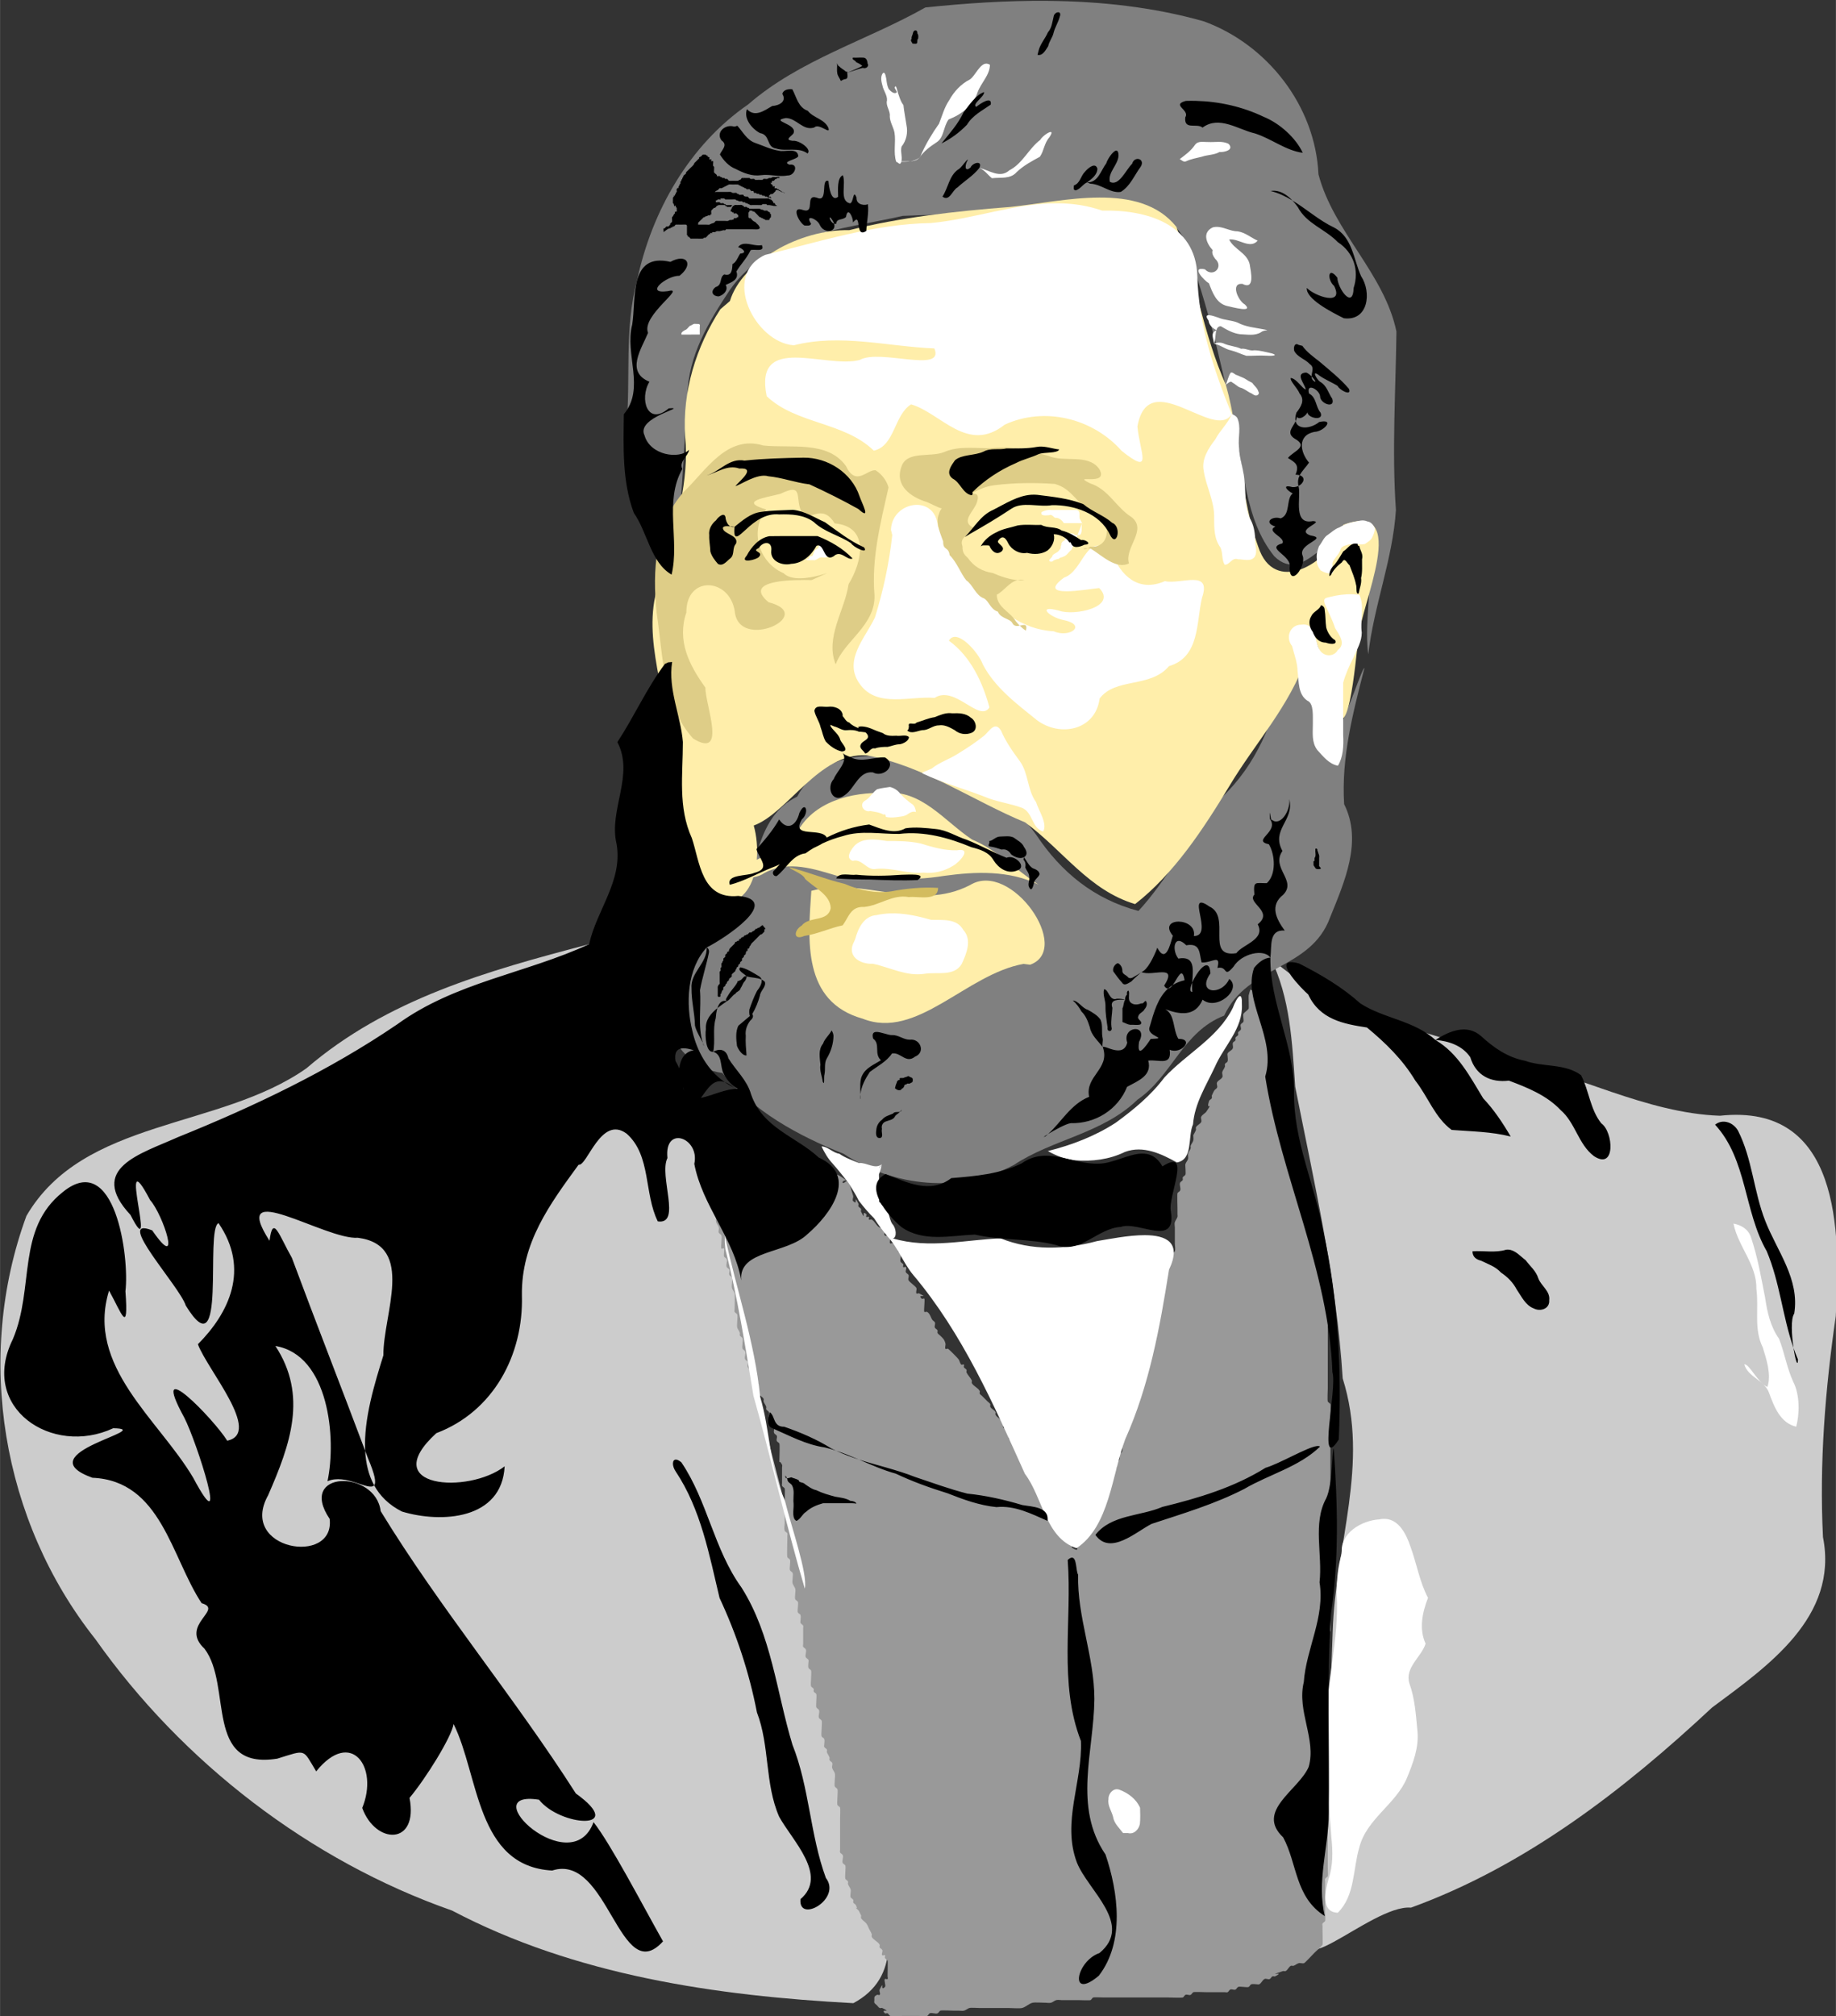
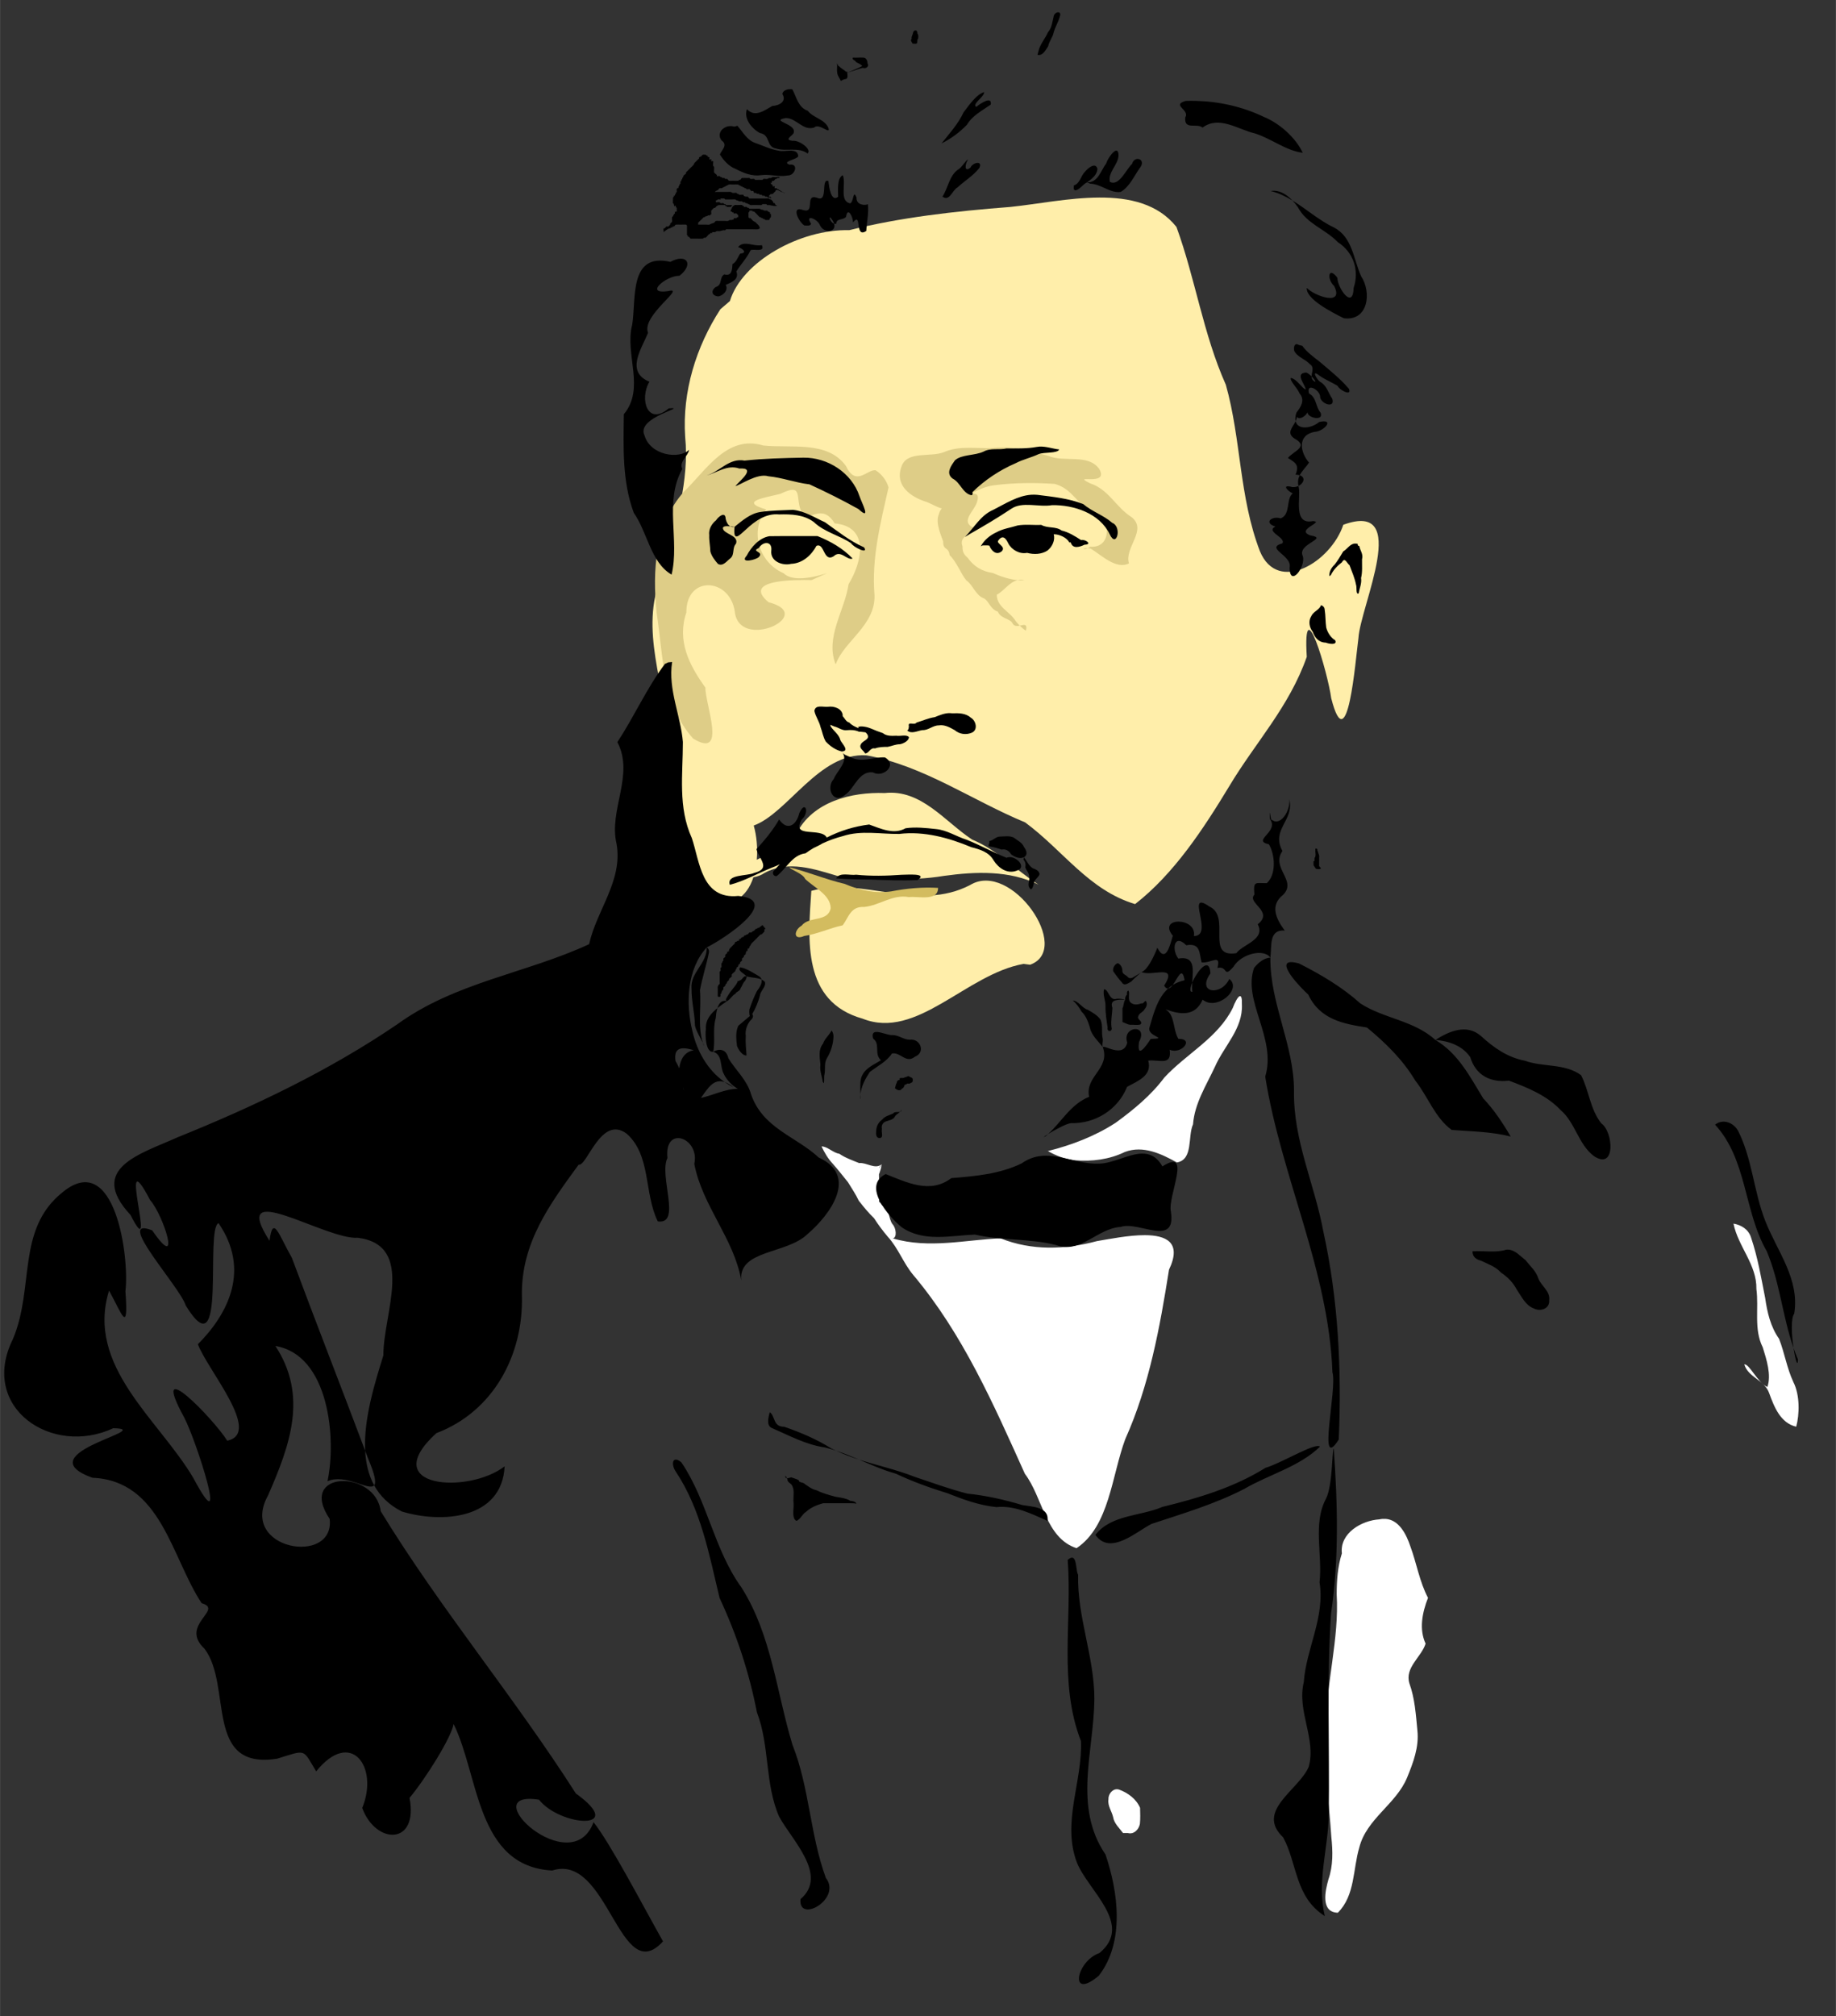
<svg xmlns="http://www.w3.org/2000/svg" width="3.665in" height="4.023in" version="1.1" viewBox="0 0 329.83 362.07">
  <rect x="0" y="0" width="329.83" height="362.07" fill="#333333" stroke="none" />
  <g transform="translate(-138.89 -262.44)">
    <g fill-rule="evenodd">
-       <path transform="scale(.938)" d="m260.89 460.56c-19.575 5.119-38.729 10.526-54.133 23.756-16.69 11.761-42.724 9.532-53.639 28.268-9.921 27.057-4.743 58.405 13.209 81.027 16.637 23.558 41.038 42.413 68.33 51.971 23.597 12.413 50.579 16.321 76.852 17.723 18.286-9.833-6.669-38.85-4.045-56.506-5.535-31.197-16.9-61.134-20.393-92.689-6.926-18.376-16.352-37.16-26.182-53.549zm130.48 2.582c3.833 7.646 4.181 16.327 4.758 24.689 3.645 18.422 7.939 37.005 9.1 55.861 5.183 16.45-1.384 31.674-1.912 48.391-0.738 17.861-0.608 35.853-3.043 53.566-7.822 17.453 10.228-1.323 18.029-0.633 21.909-7.945 40.784-22.536 57.678-38.316 10.641-7.913 24.258-17.292 21.24-32.621-0.715-14.212 0.432-28.296 2.447-42.309 0.986-16.37 0.824-40.852-22.189-38.369-14.103-0.5-27.472-7.987-41.35-10.998-15.108-5.71-32.479-8.04-44.758-19.262z" fill="#ccc" />
-       <path d="m291.07 474.49c-0.27 0.109-0.701 0.598-0.811 0.328-0.109-0.27 0.629-0.556 0.811-0.328 0.605 0.756 0.77 1.779 1.083 2.696 0.102 0.299-0.223 0.724 0 0.947 0.98 0.98-0.038-1.497 0.947 0.474 0.071 0.141-0.071 0.332 0 0.473 0.1 0.2 0.374 0.274 0.474 0.474 0.071 0.141-0.071 0.332 0 0.474 0.985 1.971-0.033-0.506 0.947 0.474 0.112 0.112-0.112 0.362 0 0.474 0.112 0.112 0.362-0.112 0.474 0 0.112 0.112-0.112 0.362 0 0.474s0.332-0.071 0.474 0c0.568 0.284 0.852 1.136 1.421 1.421 0.505 0.253 0.633-0.469 0.947 0.474 0.1 0.299-0.223 0.724 0 0.947 0.223 0.223 0.665-0.141 0.947 0 0.197 0.098-0.165 1.255 0 1.421 0.112 0.112 0.332-0.071 0.474 0 0.2 0.1 0.316 0.316 0.474 0.474 0.158 0.158 0.374 0.274 0.474 0.474 0.071 0.141-0.071 0.332 0 0.474 0.1 0.2 0.374 0.274 0.474 0.473 0.189 0.379-0.189 1.042 0 1.421 0.1 0.2 0.374 0.274 0.474 0.474 0.071 0.141-0.112 0.362 0 0.474 0.112 0.112 0.362-0.112 0.474 0 0.223 0.223-0.141 0.665 0 0.947 0.1 0.2 0.374 0.274 0.473 0.473 0.141 0.282-0.141 0.665 0 0.947 0.181 0.362 1.314 1.1 1.421 1.421 0.1 0.299-0.141 0.665 0 0.947 0.071 0.141 0.332-0.071 0.474 0 1.971 0.985-0.506-0.033 0.474 0.947 0.112 0.112 0.362-0.112 0.474 0 0.146 0.146-0.145 2.222 0 2.368 0.112 0.112 0.332-0.071 0.474 0 0.543 0.271 0.659 0.988 0.947 1.421 0.124 0.186 0.374 0.274 0.473 0.474 0.141 0.282-0.141 0.665 0 0.947 0.1 0.2 0.374 0.274 0.474 0.474 0.071 0.141-0.071 0.332 0 0.473 0.1 0.2 0.316 0.316 0.474 0.474 0.481 0.481 0.756 0.656 0.947 1.421 0.077 0.306-0.141 0.665 0 0.947 0.071 0.141 0.332-0.071 0.474 0 0.169 0.085 1.763 1.697 1.894 1.894 0.196 0.294 0.224 0.697 0.474 0.947 0.112 0.112 0.362-0.112 0.473 0 0.112 0.112-0.071 0.332 0 0.473 0.1 0.2 0.374 0.274 0.474 0.474 0.071 0.141-0.071 0.332 0 0.474 0.255 0.509 0.693 0.912 0.947 1.421 0.071 0.141-0.071 0.332 0 0.473 0.284 0.568 1.136 0.852 1.421 1.421 0.071 0.141-0.071 0.332 0 0.474 0.1 0.2 0.316 0.316 0.474 0.473s0.316 0.316 0.473 0.474c0.158 0.158 0.316 0.316 0.474 0.474 0.158 0.158 0.374 0.274 0.474 0.474 0.071 0.141-0.071 0.332 0 0.474 0.2 0.399 0.747 0.548 0.947 0.947 0.071 0.141-0.071 0.332 0 0.474 0.284 0.568 1.136 0.852 1.421 1.421 0.141 0.282-0.223 0.724 0 0.947 0.112 0.112 0.362-0.112 0.474 0s-0.071 0.332 0 0.473c0.1 0.2 0.374 0.274 0.474 0.474 0.141 0.282-0.141 0.665 0 0.947 0.2 0.399 0.747 0.548 0.947 0.947 0.697 1.393-1.097-0.623 0.474 0.947 0.158 0.158 0.316 0.316 0.474 0.474 0.158 0.158 0.374 0.274 0.473 0.474 0.141 0.282-0.141 0.665 0 0.947 0.1 0.2 0.35 0.288 0.474 0.474 0.196 0.294 0.278 0.653 0.474 0.947 0.124 0.186 0.374 0.274 0.474 0.474 0.071 0.141-0.071 0.332 0 0.474 0.2 0.399 0.747 0.548 0.947 0.947 0.071 0.141-0.071 0.332 0 0.474 0.1 0.2 0.374 0.274 0.474 0.474 0.071 0.141-0.071 0.332 0 0.474 0.1 0.2 0.374 0.274 0.474 0.473 0.071 0.141-0.071 0.332 0 0.474 0.1 0.2 0.374 0.274 0.473 0.474 0.071 0.141-0.071 0.332 0 0.473 0.1 0.2 0.374 0.274 0.474 0.474 0.141 0.282-0.141 0.665 0 0.947 0.284 0.568 1.136 0.852 1.421 1.421 0.141 0.282-0.141 0.665 0 0.947 0.2 0.399 0.747 0.548 0.947 0.947 0.071 0.141-0.112 0.362 0 0.474s0.362-0.112 0.474 0c0.112 0.112-0.071 0.332 0 0.474 0.1 0.2 0.374 0.274 0.474 0.474 0.141 0.282-0.141 0.665 0 0.947 0.1 0.2 0.631 0.316 0.474 0.474-0.158 0.158-0.631-0.316-0.474-0.474 0.4-0.4 0.604 0.947 0.474 0.947-0.158 0-0.158-0.474 0-0.474 0.223 0 0.316 0.316 0.473 0.474 0.158 0.158 0.374 0.274 0.474 0.473 0.327 0.653-0.573 0.424 0.474 0.947 0.631 0.316 0.473-0.158 0.473-0.474v-0.947c0-0.158-0.158-0.474 0-0.474s-0.112 0.585 0 0.474c0.25-0.25 0.278-0.653 0.474-0.947 0.124-0.186 0.316-0.631 0.474-0.474s-0.474 0.697-0.474 0.474c0-1.574 0.933-0.446 1.421-1.421 0.071-0.141-0.071-0.332 0-0.474 0.1-0.2 0.374-0.274 0.473-0.474 0.071-0.141-0.071-0.332 0-0.473 0.1-0.2 0.374-0.274 0.474-0.474 0.141-0.282-0.223-0.724 0-0.947 0.98-0.98-0.038 1.497 0.947-0.474 0.189-0.379-0.189-1.042 0-1.421 0.2-0.399 0.747-0.548 0.947-0.947 0.071-0.141-0.071-0.332 0-0.473 1.078-1.078 0.125 0.098 0.473-0.947 1.143-3.43-0.137 0.747 0.947-1.421 0.071-0.141-0.071-0.332 0-0.474 0.1-0.2 0.374-0.274 0.474-0.474 0.071-0.141-0.05-0.324 0-0.473 0.112-0.335 0.362-0.612 0.474-0.947 0.1-0.299-0.141-0.665 0-0.947 0.1-0.2 0.374-0.274 0.473-0.474 0.141-0.282-0.141-0.665 0-0.947 0.1-0.2 0.403-0.262 0.474-0.474 0.2-0.599-0.2-1.295 0-1.894 0.071-0.212 0.374-0.274 0.474-0.474 0.141-0.282-0.141-0.665 0-0.947 0.1-0.2 0.374-0.274 0.473-0.474 0.105-0.211-0.072-1.677 0-1.894 0.071-0.212 0.374-0.274 0.474-0.474 0.189-0.379-0.189-1.042 0-1.421 0.1-0.2 0.374-0.274 0.474-0.473 0.071-0.141-0.071-0.332 0-0.474 0.1-0.2 0.374-0.274 0.473-0.474 0.149-0.299-0.149-2.069 0-2.368 0.985-1.971-0.033 0.506 0.947-0.473 0.13-0.13-0.128-1.637 0-1.894 0.1-0.2 0.374-0.274 0.474-0.474 0.141-0.282-0.141-0.665 0-0.947 0.1-0.2 0.374-0.274 0.474-0.473 0.189-0.379-0.189-1.042 0-1.421 0.1-0.2 0.374-0.274 0.473-0.474 0.071-0.141-0.05-0.324 0-0.473 0.112-0.335 0.388-0.605 0.474-0.947 0.077-0.306-0.1-0.648 0-0.947 0.071-0.212 0.374-0.274 0.474-0.473 0.189-0.379-0.189-1.042 0-1.421 0.1-0.2 0.374-0.274 0.473-0.474 0.141-0.282-0.141-0.665 0-0.947 0.1-0.2 0.374-0.274 0.474-0.474 0.149-0.299-0.149-2.069 0-2.368 0.1-0.2 0.374-0.274 0.474-0.474 0.189-0.379-0.189-1.042 0-1.421 0.1-0.2 0.374-0.274 0.474-0.473 0.105-0.211-0.072-1.677 0-1.894 0.071-0.212 0.374-0.274 0.474-0.473 0.071-0.141 0-0.316 0-0.474v-0.474c0-0.213-0.072-1.276 0-1.421 0.1-0.2 0.403-0.262 0.473-0.474 0.1-0.299-0.1-0.648 0-0.947 0.071-0.212 0.374-0.274 0.474-0.474 0.071-0.141-0.071-0.332 0-0.474 0.1-0.2 0.403-0.262 0.474-0.473 0.15-0.449 0-0.947 0-1.421v-2.841c0-0.316-0.1-0.648 0-0.947 0.112-0.335 0.362-0.612 0.473-0.947 0.05-0.15 0-0.316 0-0.474v-0.947c0-0.199-0.07-2.7 0-2.841 0.1-0.2 0.374-0.274 0.474-0.474 0.189-0.379-0.189-1.042 0-1.421 0.1-0.2 0.374-0.274 0.473-0.474 0.071-0.141-0.071-0.332 0-0.474 0.1-0.2 0.374-0.274 0.474-0.473 0.125-0.25-0.058-1.663 0-1.894 0.086-0.342 0.388-0.605 0.474-0.947 0.077-0.306-0.077-0.641 0-0.947 0.086-0.342 0.362-0.612 0.474-0.947 0.05-0.15-0.05-0.324 0-0.473 0.112-0.335 0.388-0.605 0.474-0.947 0.077-0.306 0-0.631 0-0.947 0.158-0.316 0.362-0.612 0.474-0.947 0.05-0.15-0.071-0.332 0-0.474 0.2-0.399 0.747-0.548 0.947-0.947 0.141-0.282-0.141-0.665 0-0.947 0.2-0.399 0.699-0.576 0.947-0.947 1.379-2.068-0.21 0.156 0.474-1.894 0.071-0.212 0.374-0.274 0.473-0.474 0.071-0.141 0-0.316 0-0.473 0.158-0.316 0.278-0.653 0.474-0.947 0.124-0.186 0.374-0.274 0.474-0.474 0.141-0.282-0.141-0.665 0-0.947 0.2-0.399 0.747-0.548 0.947-0.947 0.141-0.282-0.1-0.648 0-0.947 0.112-0.335 0.362-0.612 0.473-0.947 0.05-0.15-0.071-0.332 0-0.474 0.1-0.2 0.403-0.262 0.474-0.473 0.1-0.299 0-0.631 0-0.947 0-0.158-0.071-0.332 0-0.474 0.2-0.399 0.806-0.523 0.947-0.947 0.1-0.299-0.1-0.648 0-0.947 0.071-0.212 0.374-0.274 0.474-0.473 0.071-0.141-0.071-0.332 0-0.474 0.1-0.2 0.374-0.274 0.474-0.474 0.071-0.141-0.071-0.332 0-0.473 0.1-0.2 0.374-0.274 0.473-0.474 0.141-0.282-0.141-0.665 0-0.947 0.1-0.2 0.374-0.274 0.474-0.474 0.125-0.25-0.137-1.214 0-1.421 0.248-0.371 0.699-0.576 0.947-0.947 0.069-0.104-0.042-2.199 0-2.368 0.572-2.287 0.225 0.023 0.947-1.421 0.128-0.257-0.13-1.764 0-1.894 0.112-0.112 0.362-0.112 0.474 0 0.25 0.25 0.362 0.612 0.474 0.947 0.363 1.09 0.584 2.224 0.947 3.315 0.112 0.335 0.404 0.601 0.474 0.947 0.093 0.464-0.15 0.971 0 1.421 0.18 0.54 0.693 0.912 0.947 1.421 0.061 0.122 0 2.505 0 2.841v6.156c0 0.553-0.092 2.472 0 2.841 0.572 2.287 0.225-0.023 0.947 1.421 0.071 0.141-0.05 0.324 0 0.473 0.112 0.335 0.362 0.612 0.474 0.947 0.05 0.15-0.071 0.332 0 0.474 0.1 0.2 0.374 0.274 0.473 0.474 0.071 0.141-0.05 0.324 0 0.474 0.223 0.67 0.724 1.224 0.947 1.894 0.05 0.15-0.071 0.332 0 0.474 0.1 0.2 0.374 0.274 0.473 0.473 0.071 0.141-0.071 0.332 0 0.474 0.1 0.2 0.374 0.274 0.474 0.474 0.149 0.298-0.149 1.596 0 1.894 0.1 0.2 0.403 0.262 0.474 0.474 0.1 0.299 0 0.631 0 0.947 0 0.158-0.071 0.332 0 0.474 0.1 0.2 0.374 0.274 0.474 0.473 0.141 0.282-0.141 0.665 0 0.947 0.1 0.2 0.374 0.274 0.474 0.474 0.141 0.282-0.141 0.665 0 0.947 0.1 0.2 0.374 0.274 0.473 0.474 0.149 0.298-0.149 1.596 0 1.894 0.1 0.2 0.374 0.274 0.474 0.473 0.071 0.141-0.071 0.332 0 0.474 0.1 0.2 0.374 0.274 0.474 0.473 0.062 0.125 0 1.646 0 1.894 0 1.524-0.112-0.808 0.473 0.947 0.092 0.277 0 2.435 0 2.841 0 0.158-0.071 0.332 0 0.474 0.1 0.2 0.374 0.274 0.474 0.473 0.141 0.282-0.141 0.665 0 0.947 0.1 0.2 0.374 0.274 0.474 0.474 0.149 0.298-0.149 1.596 0 1.894 0.1 0.2 0.374 0.274 0.474 0.474 0.189 0.379-0.189 1.042 0 1.421 0.1 0.2 0.374 0.274 0.474 0.474 0.071 0.141-0.071 0.332 0 0.473 0.1 0.2 0.374 0.274 0.474 0.474 0.072 0.144 0 1.207 0 1.421v3.788c0 0.311-0.089 1.153 0 1.421 0.112 0.335 0.362 0.612 0.474 0.947 0.05 0.15 0 0.316 0 0.474v0.947 1.894 6.156 5.209c0 0.187-0.101 2.165 0 2.368 0.1 0.2 0.374 0.274 0.474 0.474 0.086 0.171 0 2.038 0 2.368v4.735 13.732 12.311 5.209c0 0.427 0.099 2.07 0 2.368-0.112 0.335-0.388 0.605-0.474 0.947-0.079 0.314 0 2.439 0 2.841v6.156 19.414 9.47 3.788c0 0.213 0.072 1.276 0 1.421-0.1 0.2-0.374 0.274-0.474 0.474-0.071 0.141 0 0.316 0 0.474v0.473 2.368 2.841c0 0.213 0.072 1.276 0 1.421-0.1 0.2-0.374 0.274-0.474 0.474-0.071 0.141 0 0.316 0 0.474v0.474c0 0.339 0.081 2.599 0 2.841-0.072 0.216-1.207 1.207-1.421 1.421-0.248 0.248-1.707 1.832-1.894 1.894-0.299 0.1-0.641-0.077-0.947 0-0.342 0.086-0.612 0.362-0.947 0.474-0.15 0.05-0.332-0.071-0.474 0-0.399 0.2-0.548 0.747-0.947 0.947-0.141 0.071-0.324-0.05-0.474 0-3.43 1.143 0.747-0.137-1.421 0.947-0.141 0.071-0.332-0.071-0.473 0-0.2 0.1-0.274 0.374-0.474 0.474-0.282 0.141-0.665-0.141-0.947 0-0.399 0.2-0.548 0.747-0.947 0.947-0.141 0.071-0.316 0-0.474 0-0.316 0-0.648-0.1-0.947 0-0.212 0.071-0.274 0.374-0.474 0.474-0.298 0.149-1.596-0.149-1.894 0-0.2 0.1-0.274 0.374-0.474 0.473-0.282 0.141-0.665-0.141-0.947 0-0.2 0.1-0.274 0.374-0.474 0.474-0.141 0.071-0.316 0-0.474 0h-0.473-2.841c-0.329 0-2.196-0.086-2.368 0-0.2 0.1-0.274 0.374-0.474 0.474-0.282 0.141-0.665-0.141-0.947 0-0.2 0.1-0.262 0.403-0.474 0.473-0.277 0.092-2.435 0-2.841 0h-7.103-4.262c-0.248 0-1.77-0.062-1.894 0-0.2 0.1-0.274 0.374-0.474 0.474-0.151 0.075-1.944 0-2.368 0h-2.841c-0.316 0-0.641-0.077-0.947 0-0.342 0.086-0.605 0.388-0.947 0.474-0.306 0.077-0.631 0-0.947 0-0.548 0-1.945-0.106-2.368 0-0.685 0.171-1.209 0.776-1.894 0.947-0.423 0.106-1.819 0-2.368 0h-5.209c-0.381 0-1.597-0.099-1.894 0-0.335 0.112-0.605 0.388-0.947 0.474-0.306 0.077-0.631 0-0.947 0h-0.947c-0.187 0-2.165-0.101-2.368 0-0.2 0.1-0.274 0.374-0.474 0.474-0.379 0.189-1.042-0.189-1.421 0-0.2 0.1-0.262 0.403-0.474 0.474-0.449 0.15-0.947 0-1.421 0h-2.841c-0.329 0-2.196 0.086-2.368 0-0.2-0.1-0.274-0.374-0.474-0.474-0.141-0.071-0.362 0.112-0.473 0-0.98-0.98 1.497 0.038-0.474-0.947-0.141-0.071-0.332 0.071-0.474 0-0.2-0.1-0.316-0.316-0.473-0.474s-0.374-0.274-0.474-0.473c-0.071-0.141 0-0.316 0-0.474 0-0.49-0.112-0.654 0.474-0.947 0.141-0.071 0.362 0.112 0.473 0 0.223-0.223-0.141-0.665 0-0.947 0.985-1.971-0.033 0.506 0.947-0.473 0.237-0.237-0.237-1.184 0-1.421 0.112-0.112 0.362 0.112 0.473 0s0-0.316 0-0.474c0-0.336 0.061-2.719 0-2.841-0.1-0.2-0.374-0.274-0.473-0.474-0.071-0.141 0.112-0.362 0-0.474-0.112-0.112-0.362 0.112-0.474 0-0.223-0.223 0.141-0.665 0-0.947-0.1-0.2-0.374-0.274-0.474-0.474-0.071-0.141 0.071-0.332 0-0.473-0.284-0.568-1.136-0.852-1.421-1.421-0.071-0.141 0.05-0.324 0-0.474-0.112-0.335-0.316-0.631-0.474-0.947-0.158-0.316-0.262-0.665-0.474-0.947-0.268-0.357-0.699-0.576-0.947-0.947-0.088-0.131 0-0.316 0-0.474-0.158-0.316-0.278-0.653-0.474-0.947-1.57-1.57 0.223 0.446-0.473-0.947-0.1-0.2-0.374-0.274-0.474-0.474-0.071-0.141 0.071-0.332 0-0.474-0.1-0.2-0.374-0.274-0.474-0.473-0.14-0.279 0.109-1.095 0-1.421-0.112-0.335-0.362-0.612-0.473-0.947-0.05-0.15 0.071-0.332 0-0.473-0.1-0.2-0.374-0.274-0.474-0.474-0.126-0.251 0.107-2.045 0-2.368-0.071-0.212-0.374-0.274-0.473-0.474-0.189-0.379 0.189-1.042 0-1.421-0.1-0.2-0.374-0.274-0.474-0.473-0.071-0.141 0-0.316 0-0.474v-0.474-5.209c0-0.248 0.062-1.77 0-1.894-0.1-0.2-0.374-0.274-0.474-0.473-0.144-0.288 0.144-2.554 0-2.841-0.1-0.2-0.374-0.274-0.473-0.474-0.155-0.31 0.14-1.947 0-2.368-0.112-0.335-0.362-0.612-0.474-0.947-0.1-0.299 0.141-0.665 0-0.947-0.1-0.2-0.374-0.274-0.474-0.474-0.071-0.141 0.05-0.324 0-0.474-0.112-0.335-0.362-0.612-0.473-0.947-0.05-0.15 0.071-0.332 0-0.474-0.1-0.2-0.374-0.274-0.474-0.473-0.071-0.141 0-0.316 0-0.474 0-0.316 0.1-0.648 0-0.947-0.071-0.212-0.374-0.274-0.474-0.474-0.147-0.294 0.152-2.538 0-2.841-0.1-0.2-0.374-0.274-0.474-0.473-0.189-0.379 0.189-1.042 0-1.421-0.1-0.2-0.374-0.274-0.474-0.474-0.126-0.251 0.107-2.045 0-2.368-0.071-0.212-0.374-0.274-0.473-0.474-0.071-0.141 0.071-0.332 0-0.474-0.1-0.2-0.374-0.274-0.474-0.474-0.144-0.288 0.144-2.554 0-2.841-0.1-0.2-0.403-0.262-0.474-0.474-0.1-0.299 0-0.631 0-0.947 0-0.158 0.071-0.332 0-0.474-0.1-0.2-0.374-0.274-0.473-0.474-0.189-0.379 0.189-1.042 0-1.421-0.1-0.2-0.374-0.274-0.474-0.474-0.071-0.141 0-0.316 0-0.474v-0.473-2.368c0-0.158 0.071-0.332 0-0.474-0.1-0.2-0.374-0.274-0.474-0.474-0.071-0.141 0-0.316 0-0.473 0-0.316 0.1-0.648 0-0.947-0.071-0.212-0.374-0.274-0.473-0.473-0.149-0.298 0.149-1.596 0-1.894-0.1-0.2-0.374-0.274-0.474-0.473-0.151-0.303 0.127-1.513 0-1.894-0.112-0.335-0.362-0.612-0.474-0.947-0.127-0.381 0.151-1.591 0-1.894-0.1-0.2-0.374-0.274-0.474-0.473-0.149-0.298 0.149-1.596 0-1.894-0.1-0.2-0.403-0.262-0.474-0.474-0.081-0.244 0-2.814 0-3.315v-0.474c0-0.158 0.071-0.332 0-0.474-0.1-0.2-0.403-0.262-0.473-0.474-0.15-0.449 0-0.947 0-1.421v-3.315c0-0.204 0.064-2.713 0-2.841-0.1-0.2-0.374-0.274-0.474-0.473-0.071-0.141 0-0.316 0-0.474v-0.474-2.368c0-0.158 0.071-0.332 0-0.473-0.585-1.17-0.474 0.163-0.474-0.947 0-0.477 0.087-2.579 0-2.841-0.071-0.212-0.374-0.274-0.473-0.474-0.141-0.282 0.141-0.665 0-0.947-0.1-0.2-0.374-0.274-0.474-0.474-0.189-0.379 0.189-1.042 0-1.421-0.1-0.2-0.374-0.274-0.473-0.474-0.071-0.141 0.071-0.332 0-0.474-0.1-0.2-0.374-0.274-0.474-0.474-0.141-0.282 0.141-0.665 0-0.947-0.1-0.2-0.374-0.274-0.474-0.474-0.071-0.141 0.05-0.324 0-0.473-0.112-0.335-0.362-0.612-0.474-0.947-0.05-0.15 0.071-0.332 0-0.474-0.2-0.399-0.747-0.548-0.947-0.947-0.149-0.298 0.149-1.596 0-1.894-0.2-0.399-0.747-0.548-0.947-0.947-0.141-0.282 0.141-0.665 0-0.947-0.2-0.399-0.747-0.548-0.947-0.947-0.141-0.282 0.141-0.665 0-0.947-0.1-0.2-0.374-0.274-0.474-0.473-0.189-0.379 0.189-1.042 0-1.421-0.1-0.2-0.374-0.274-0.473-0.474-0.149-0.298 0.149-1.596 0-1.894-0.1-0.2-0.374-0.274-0.474-0.474-0.071-0.141 0.05-0.324 0-0.474-0.112-0.335-0.362-0.612-0.474-0.947-0.136-0.409 0.151-2.066 0-2.368-0.1-0.2-0.374-0.274-0.474-0.474-0.071-0.141 0-0.316 0-0.473 0-0.459 0.094-2.559 0-2.841-0.112-0.335-0.362-0.612-0.474-0.947-0.127-0.381 0.151-1.591 0-1.894-0.1-0.2-0.374-0.274-0.473-0.474-0.141-0.282 0.141-0.665 0-0.947-0.1-0.2-0.374-0.274-0.474-0.474-0.189-0.379 0.189-1.042 0-1.421-0.1-0.2-0.374-0.274-0.474-0.474-0.094-0.188 0.097-1.324 0-1.421-0.112-0.112-0.362 0.112-0.473 0-0.166-0.166 0.164-2.041 0-2.368-0.1-0.2-0.374-0.274-0.474-0.474-0.141-0.282 0.1-0.648 0-0.947-0.112-0.335-0.362-0.612-0.474-0.947-0.136-0.409 0.151-2.066 0-2.368-0.1-0.2-0.374-0.274-0.473-0.474-0.141-0.282 0.141-0.665 0-0.947-0.1-0.2-0.374-0.274-0.474-0.474-0.071-0.141 0-0.316 0-0.473 0-0.265 0.093-2.088 0-2.368-1.143-3.43 0.137 0.747-0.947-1.421-0.071-0.141 0-0.316 0-0.474 0-0.265 0.093-2.088 0-2.368-0.112-0.335-0.362-0.612-0.474-0.947-0.05-0.15 0.071-0.332 0-0.474-0.1-0.2-0.374-0.274-0.473-0.474-0.086-0.171 0-2.038 0-2.368v-2.841c0-0.213-0.072-1.276 0-1.421 0.1-0.2 0.374-0.274 0.473-0.474 0.141-0.282-0.141-0.665 0-0.947 0.1-0.2 0.374-0.274 0.474-0.474 0.071-0.141-0.112-0.362 0-0.474 0.112-0.112 0.332 0.071 0.474 0 0.2-0.1 0.274-0.374 0.473-0.473 0.141-0.071 0.474-0.158 0.474 0 0 0.158-0.631 0-0.474 0h0.947c0.158 0 0.362-0.112 0.474 0 0.98 0.98-1.497-0.038 0.474 0.947 0.282 0.141 0.724-0.223 0.947 0 0.98 0.98-1.497-0.038 0.474 0.947 0.141 0.071 0.332-0.071 0.473 0 0.2 0.1 0.274 0.374 0.474 0.474 0.141 0.071 0.332-0.071 0.474 0 0.399 0.2 0.548 0.747 0.947 0.947 0.141 0.071 0.332-0.071 0.473 0 0.466 0.233 1.428 1.661 1.894 1.894 0.141 0.071 0.332-0.071 0.473 0 0.2 0.1 0.288 0.35 0.474 0.473 0.587 0.392 1.307 0.555 1.894 0.947 0.371 0.248 0.548 0.747 0.947 0.947 0.141 0.071 0.332-0.071 0.473 0 0.399 0.2 0.548 0.747 0.947 0.947 0.282 0.141 0.648-0.1 0.947 0 3.43 1.143-0.747-0.137 1.421 0.947 0.141 0.071 0.332-0.071 0.473 0 0.399 0.2 0.548 0.747 0.947 0.947 0.141 0.071 0.332-0.071 0.473 0 0.191 0.096 1.88 1.88 1.894 1.894 0.158 0.158 0.316 0.316 0.474 0.474s0.274 0.374 0.474 0.473c0.141 0.071 0.362-0.112 0.474 0 0.112 0.112-0.112 0.362 0 0.474 0.112 0.112 0.332-0.071 0.473 0 0.2 0.1 0.274 0.374 0.474 0.474 0.282 0.141 0.663-0.139 0.947 0 0.62 0.303 1.172 0.728 1.758 1.092z" fill="#999" />
-       <path transform="scale(.938)" d="m348.75 279.95c-7.841-0.071-15.706 0.455-23.451 1.266-11.224 6.341-24.073 9.987-33.949 18.568-11.297 7.8-18.45 20.418-21.273 33.686-2.507 9.267-1.161 18.855-2.062 28.299-0.616 7.461 0.931 15.021 4.725 21.438 0.448 5.426 5.179 4.481 4.924-0.744 1.267-8.952 1.374-18.018 2.061-27.041 0.158-7.579 4.1-14.084 8.148-20.156 7.452-10.66 21.505-11.514 33.109-14.148 9.485-0.47 19.002 0.074 28.34-2.131 8.543-1.647 19.725-2.503 25.152 5.873 4.428 11.512 7.379 23.53 9.77 35.611 2.201 8.658 2.047 18.601 7.889 25.824 6.1 5.961 10.864-7.204 16.652-3.551 3.123 6.989 0.335 14.937 1.342 22.303 1.078-9.332 4.698-18.203 5.295-27.609-0.789-11.37-0.043-22.781 0.1-34.172-2.315-11.129-12.047-19.102-14.938-30.119-0.59-13.062-9.787-24.87-22.002-29.291-9.705-2.734-19.749-3.813-29.83-3.904zm48.432 117.46c-2.482 0.121-2.668 10.152-3.689 13.277-1.965 8.809-5.687 16.864-12.621 22.854-5.02 6.794-9.626 15.105-14.762 20.652-8.494-2.238-14.82-7.43-19.557-14.543-5.299-7.542-13.997-10.004-21.777-13.215-8.234-3.15-19.281-3.114-24.021 5.863-8.1 3.956-7.14 13.442-11.303 19.016-2.093 0.455-4.302-0.315-5.723-1.951-5.675-6.984-7.433-16.289-10.412-24.572-3.676-12.999-4.704 5.096-4.637 9.42-1.856 10.296 1.512 19.189 3.447 29.121 2.356 8.461 3.718 20.35 14.299 21.891 5.967 7.338 14.461 11.99 23.213 15.459 9.648 6.403 22.233 7.637 32.621 2.131 7.483-4.948 16.969-5.97 23.674-12.498 6.602-4.497 8.671-13.037 16.594-16.08 4.51-9.716 16.577-8.675 20.275-18.771 2.726-6.762 6.282-14.574 2.703-21.717-0.567-8.946 1.702-17.529 3.887-26.053-0.4-0.215-3.227 8.791-5.154 11.951-6.917-4.499-8.654-14.087-6.529-22.123-0.187-0.085-0.362-0.119-0.527-0.111z" fill="#808080" />
      <path transform="scale(.938)" d="m358.61 317.61c-5.807 0.022-11.987 1.28-17.01 1.795-10.827 0.834-21.103 2.016-30.881 4.449-9.382-0.227-20.573 6.007-22.857 13.57l-1.832 1.574c-4.663 7.191-7.316 15.81-6.74 24.398 0.837 8.493-1.871 16.477-3.572 24.689-5.648 10.375-0.783 20.903 0.152 31.539 2.176 10.747 4.006 21.55 6.992 32.086 5.327 2.325 8.253-0.162 9.494-3.955 0.779-0.151 1.52-0.405 2.156-0.844 4.609-2.498 9.597-0.702 14.113 0.627 6.718 0.48 13.588 1.038 20.262-0.062 6.015-0.83 12.489-1.083 18.084 1.672-4.292-2.727-7.9-6.633-12.715-8.619-5.245-3.449-9.739-9.672-16.738-8.91-6.365-0.228-13.761 1.615-16.885 7.717-1.96 2.472-4.84 3.713-7.625 5.045 0.189-2.257-0.032-4.611-0.584-6.541 6.528-2.363 12.523-14.035 21.59-13.438 10.888 1.955 20.273 8.651 30.393 12.836 7.339 5.427 12.194 12.985 21.062 15.643 7.468-5.816 13.09-14.402 18.045-22.59 4.979-8.333 11.462-15.137 14.834-24.748-0.807-13.43 4.037 3.059 4.688 7.945 3.145 12.236 4.637-7.323 5.207-11.521 0.368-6.193 10.183-26.496-2.898-21.709-2.346 7.089-12.525 13.364-15.969 5.07-4.007-10.417-3.58-21.447-6.531-31.879-4.354-9.75-5.835-20.296-9.457-30.213-3.535-4.434-8.97-5.649-14.777-5.627z" fill="#fea" />
      <path d="m322.77 435.54c-10.345 1.851-19.155 13.718-28.904 9.842-10.914-3.059-9.824-14.203-9.226-22.957 9.322-2.59 19.098 3.858 28.524-1.045 7.374-4.514 18.503 11.554 10.776 14.312z" fill="#fea" />
-       <path transform="scale(.938)" d="m337.07 291.97c-1.311-0.112-2.199 2.322-3.244 3.029-1.706 0.858-3.044 2.313-3.965 3.977-0.931 1.374-1.354 2.98-1.949 4.496-1.296 1.818-2.439 3.737-3.365 5.773-0.096 0.315-0.24 0.556-0.41 0.75 0.014-0.011 0.031-0.018 0.045-0.029 0.798-1.234 2.113-2.186 3.262-2.932 1.45-0.922 1.281-3 2.303-4.373 2.412-0.928 4.76-2.69 5.566-5.24 0.665-1.795 2.347-3.292 2.348-5.234-0.206-0.132-0.403-0.201-0.59-0.217zm-12.934 18.025c-0.475 0.355-1.052 0.566-1.711 0.676 0.677-0.042 1.291-0.198 1.711-0.676zm-6.848-16.266c-0.049 0.012-0.102 0.045-0.162 0.104-0.476 0.685-0.256 1.596-0.047 2.34 0.191 0.973 0.919 1.799 0.873 2.822-0.298 1.082 0.676 1.996 0.529 3.068 0.021 1.082 0.681 2.03 0.898 3.078 0.313 1.856-0.259 3.793 0.332 5.617 0.342 0.075 0.703 0.727 0.926 0.152 0.019-0.048 0.026-0.098 0.041-0.146 0.62 0.01 1.214-5e-3 1.744-0.094-0.561 0.035-1.157 5e-3 -1.721 8e-3 0.231-0.923-0.23-1.908 0.043-2.836 0.919-1.13 1.244-2.688 0.932-4.104-0.179-1.275-0.446-2.541-0.58-3.824-0.428-0.551-0.668-1.216-0.881-1.873-0.239-0.569-0.313-1.231-0.57-1.754-0.588 0.286 0.223 0.781 0.17 1.172-0.459 0.459-1.219-0.236-1.547-0.639-0.295-0.59-0.369-1.269-0.455-1.92-0.074-0.315-0.18-1.256-0.525-1.172zm31.957 11.33c-0.477 0.055-1.622 0.913-1.953 1.516-2.227 1.696-3.367 4.526-5.93 5.832-1.786 1.616-3.853-0.052-5.727-0.463 1.015 0.366 1.714 1.452 2.422 1.965 1.624-0.207 3.49 0.23 4.709-1.152 1.302-1.258 2.89-2.098 4.459-2.953 0.792-1.1 0.804-2.576 1.836-3.744 0.515-0.776 0.47-1.033 0.184-1zm32.219 1.889c-0.664-1e-3 -1.341 0.069-1.992 0.029-0.873 0.037-1.955-0.3-2.549 0.566-0.754 1.115-1.851 1.911-2.914 2.709 0.381 0.182 0.712 0.613 1.184 0.432 0.96-0.462 2.009-0.622 3.037-0.885 1.111-0.386 2.377-0.322 3.404-0.906 0.889 0.074 2.859-0.38 1.748-1.551-0.602-0.321-1.254-0.393-1.918-0.395zm-30.592 11.76c-8.23-0.107-16.311 3.036-24.568 3.785-10.873 0.17-21.24 3.586-31.678 6.086-8.508 3.873-1.947 16.8 5.482 17.318 8.908-2.267 17.95 0.231 26.918 0.604 2.03 4.854-10.469 0.017-14.26 2.188-6.466 1.793-20.369-5.272-17.861 6.953 5.675 5.388 14.82 4.88 20.514 10.424 4.044-0.869 3.862-6.843 7.15-8.863 5.728 1.681 10.809 9.531 17.928 3.887 7.654-3.521 16.905-1.204 22.416 5.041 6.104 4.838 3.487 0.458 2.998-4.699 2.127-11.782 14.808 2.961 18.055-2.357-3.421-8.428-6.34-17.219-6.582-26.432-0.269-10.128-9.94-12.729-18.221-12.533-2.788-0.967-5.548-1.365-8.291-1.4zm33.094 40.365c-0.697 1.803-2.237 3.091-3.107 4.795-1.32 1.726-2.713 3.797-2.24 6.086 0.453 3.038 2.095 5.849 1.984 8.979 7e-3 1.933-7e-3 4.041 1.207 5.664 0.494 1.039 0.208 2.315 0.807 3.303 0.93 0.101 1.39-1.457 2.562-1.035 1.045-0.016 2.437 0.538 3.191-0.465 0.631-1.059-3e-3 -2.282 0.086-3.428-0.04-1.39-0.305-2.794-1.035-3.996-1.136-2.585-0.671-5.479-1.121-8.199-0.296-1.799-0.851-3.557-0.936-5.387-0.222-1.861 0.475-3.827-0.336-5.606-0.25-0.361-0.649-0.589-1.062-0.711zm-3.039-35.848c-0.201 0.012-0.403 0.045-0.605 0.105-2.056 0.996-1.199 3.04 0 4.348-0.228 0.603 0.141 1.212 0.5 1.674 1.681 1.562-0.413 3.626-1.975 2.004-2.738-0.627-0.254 2.065 0.768 2.682 0.67 1.728 1.379 3.824 3.465 4.332 1.03 0.216 5.189 1.38 3.4-0.297-1.252-0.669-2.821-4.112-0.479-3.941 2.482 1.262 1.643-2.321 1.406-3.789-0.548-2.173-3.011-2.819-3.926-4.697 1.794-0.278 3.976 1.926 5.463 0.221-1.246-0.549-2.377-1.569-3.805-1.785-1.442 0.015-2.808-0.939-4.213-0.855zm-1.273 16.904c-0.504-0.032-0.733 0.188-0.119 1.031 0.106 0.944 0.842 1.491 1.51 1.842 0.136-0.449 0.373-0.766 0.852-0.75 1.15 0.681 2.312 1.356 3.664 1.522 1.346 0.037 2.824 0.377 4.035-0.387 0.58-0.504 2.007-0.263 0.529-0.537-1.705-0.343-3.482-0.465-5.041-1.307-1.18-0.466-2.482-0.442-3.66-0.938-0.485-0.162-1.265-0.445-1.77-0.477zm1.391 2.873c-8e-3 0.025-0.017 0.048-0.023 0.074 0.034-0.01 0.053-0.026 0.09-0.035-0.022-0.011-0.044-0.028-0.066-0.039zm-0.023 0.074c-1.253 0.382-0.482 1.629-0.447 2.531 0.301-0.6 0.236-1.746 0.447-2.531zm-0.447 2.531c1.175 0.163 2.108 1.038 3.248 1.256 1.022 0.256 1.878 0.707 2.947 1.041 1.271 0.036 2.543-0.111 3.818-0.019 0.677 0.066 2.588 0.032 1.07-0.436-1.117-0.228-2.223-0.589-3.371-0.598-0.857 0.195-1.663-0.437-2.512-0.285-1.083-0.513-2.326-0.527-3.369-1.031-0.588-0.233-1.26-0.18-1.832 0.072zm-99.574-3.809c-0.277 0.068-0.505 0.313-0.799 0.371-0.325 0.254-0.513 0.687-0.947 0.82-0.297 0.169-0.801 0.44-0.672 0.852 1.168-3e-3 2.336-2e-3 3.504-2e-3 0.011-0.518-0.021-1.037 4e-3 -1.553 0.185-0.608-0.424-0.451-0.793-0.484-0.108-0.03-0.205-0.027-0.297-4e-3zm102.81 9.301c-0.515 0.691-0.599 1.588-0.969 2.352 0.108-0.066 0.206-0.146 0.305-0.225 0.24-0.188 0.682-0.569 0.936-0.209 0.527 0.259 0.918 0.733 1.465 0.959 0.716 0.163 1.288 0.647 1.916 0.996 0.408 0.116 0.692 0.501 1.121 0.539 0.378 0.036 0.787-0.402 0.498-0.742-0.167-0.696-0.804-1.113-1.182-1.684-0.301-0.192-0.682-0.318-0.984-0.541-0.585-0.417-1.272-0.638-1.922-0.926-0.428-0.087-0.764-0.608-1.184-0.52zm-59.932 25.352c-2.398-0.122-5.056 1.679-5.174 4.766l0.252 1.01c-0.579 5.328-1.725 10.674-3.316 15.777-1.909 4.03-6.263 8.367-2.769 12.92 3.324 4.402 9.508 2.092 14.188 2.482 3.914-2.538 8.564 4.833 10.512 1.82-1.285-4.769-3.616-9.795-7.771-12.777 1.452-2.543 5.66 2.197 6.521 4.578 2.366 4.493 6.486 7.513 10.326 10.623 4.441 3.333 11.232 1.975 12.023-4.123 3.043-4.071 9.72-1.953 13.299-6.207 5.898-1.745 5.197-8.306 6.305-13.055 1.948-5.593-4.066-2.511-7.09-3.215-5.097 2.212-8.45-1.03-10.174-5.385-4.93-4.605-5.299 3.445-9.15 4.709-5.591 4.113 4.453 2.202 6.734 1.998 3.574 3.65-4.848 5.405-7.707 4.324-4.285-1.157-1.985 1.18 0.781 1.789 4.763 0.93 1.264 3.532-1.789 2.164-6.103-0.311-11.209-4.272-14.256-9.373-2.848-3.452-6.492-6.319-7.936-10.758-0.234-2.717-1.943-3.974-3.809-4.068zm25.045 0.959c-0.489 0.033-0.904 0.21-1.357 0.41-0.323 0.855 0.936 0.619 1.434 0.604 0.55-0.227 0.789 0.335 1.15 0.504 0.728-0.065 1.301 0.45 1.668 1.02 1.168 0.015 2.336 3.8e-4 3.504 6e-3 -0.107-0.226-0.241-0.439-0.352-0.664-0.44-0.613 0.275-1.653-0.746-1.867-1.595-0.011-3.188 0.015-4.783 8e-3 -0.184-0.026-0.355-0.03-0.518-0.019zm6.398 2.543c-0.304 0.756-0.596 1.517-0.893 2.275 0.136 5e-3 0.291 0.013 0.363 8e-3 0.693-0.224 0.32-1.65 0.529-2.283zm-0.893 2.275c-0.225-9e-3 -0.438-0.019-0.486-4e-3 -0.05-0.095-0.387-0.414-0.711-0.246-0.4-0.352-0.492 0.633-0.668 0.207-0.341 0.111-0.383 1.006-0.762 1.174-0.3 4e-3 -0.57 0.683-0.482 0.801 0.045-0.06 0.108-0.107 0.221-0.119-0.122 0.134-0.191 0.159-0.221 0.121-0.17 0.232 0.024 0.73-0.328 0.875-0.291 0.575-0.952 0.632-1.32 1.07-9e-3 0.453-0.914 0.838-0.557 1.154 0.066 0.017 0.279 0.093 0.432 0.059 0.191-0.026 0.156-0.044 0.082-0.057-0.011 0.01-0.027 0.017-0.037 0.027-0.421-0.05-0.101-0.051 0.037-0.027 0.293-0.262 0.8-0.42 1.252-0.488 0.199-0.304 0.507-0.215 0.861-0.416 0.671-0.211 0.999-0.903 1.539-1.316 0.405-0.929 0.779-1.871 1.148-2.814zm54.816-2.797c-0.724-0.053-1.479 0.234-2.205 0.354-0.893 0.173-1.71 0.555-2.492 1.002-0.819 0.266-1.414 0.876-2.103 1.35-0.85 0.492-1.144 1.496-1.756 2.219-0.296 0.815-0.558 1.651-0.402 2.543-0.131 0.776 0.281 1.501 0.721 2.107 0.714 0.395 1.464 0.682 2.297 0.545 0.204-0.811-0.309-1.737 0.178-2.459 0.461-0.744 1.19-1.375 1.377-2.24 0.265-0.544 1.057-0.681 1.658-0.857 0.991-0.143 2.027 0.18 2.994-0.066 0.502-0.385 1.141-0.676 1.385-1.291 0.261-0.545 0.489-1.1 0.492-1.686-0.238-0.609-0.734-1.264-1.432-1.332-0.232-0.113-0.47-0.17-0.711-0.188zm-103.59 4.502c-0.058-2e-3 -0.122 8e-3 -0.195 0.031-0.217 2e-3 -0.432 0.03-0.648 0.029 0.295 0.446-0.134 0.892-0.545 1.025-0.317 0.351-0.382 0.832-0.584 1.182-0.296 0.131-0.691 0.039-0.668 0.496-0.078 0.228-0.578-0.085-0.43 0.301 0.48 0.092 1.036-0.014 1.551 0.045 0.404-0.129 0.771-0.501 1.209-0.555 0.482 0.035 0.986 0.115 1.41-0.162 0.617-0.054 0.234-0.513-0.074-0.699-0.178-0.305-9e-3 -0.689-0.469-0.787-0.093-0.33-0.153-0.895-0.557-0.906zm101.36 9.629c-1.402-0.039-2.785 0.16-4.139 0.492-0.876 0.233-1.419 0.167-1.09 1.303 0.644 1.567 1.495 3.084 1.982 4.676 0.741 1.239 2.19 3.007 0.504 4.231-0.749 1.387-2.824 1.295-3.574-0.254-0.884-1.736-0.67-5.045-3.397-4.623-2.149-0.021-3.109 2.458-1.76 4.096 0.45 1.83 0.993 3.002 1.049 4.834 0.272 1.982 0.048 4.407 1.885 5.631 1.275 0.513 1.003 3.004 1.039 4.504-5e-3 1.703-0.242 3.463 0.842 4.918 1.111 1.214 2.272 2.721 3.963 3.019 1.006-1.649 1.111-3.828 1.002-5.891 6e-5 -3.329-7.8e-4 -6.659 0-9.988 0.462-1.686 1.202-3.345 2.016-4.922 0.644-1.499 1.542-2.963 1.543-4.689-0.33-2.348 0.551-5.164-0.457-7.213-0.471-0.07-0.941-0.11-1.408-0.123zm-68.27 25.309c-0.736 7e-3 -1.418 1.048-2.057 1.654-1.68 1.369-3.333 2.446-5.188 3.586-1.58 1.018-3.457 1.6-4.973 2.814l-1.768 0.758-0.018 0.176c4.104 1.937 8.54 3.095 12.746 4.797 2.1 0.75 4.314 1.038 6.369 1.816 2.054 0.884 1.806 3.877 4.002 4.518 0.88-1.511-0.837-3.94-1.359-5.637-1.697-2.334-1.42-5.482-3.088-7.809-1.378-1.867-2.726-3.759-3.631-5.904-0.358-0.562-0.703-0.773-1.037-0.77zm-20.211 11.582c-0.83 0.128-1.67 0.213-2.482 0.436-0.817 0.562-1.278 1.503-2.102 2.057-0.364 0.186-0.733 0.482-0.76 0.924-0.07 0.801 0.822 1.439 1.566 1.19 0.862 0.16 1.77 0.24 2.541 0.695 0.431-0.249 0.346 0.223 0.465 0.439 0.851 0.192 1.74 0.102 2.594-0.035 0.536-0.069 1.09-0.147 1.535-0.482 0.46-0.321 1.036-0.641 1.607-0.416-0.082-0.528-0.216-1.104-0.645-1.465-0.864-0.571-1.641-1.272-2.346-2.027-0.474-0.661-1.189-1.116-1.975-1.314zm-3.176 10.062c-1.485-0.037-2.947 0.253-3.871 1.486-0.588 0.732-1.475 2.106-0.111 2.602 1.824-0.496 2.737 1.956 4.506 1.543 3.05-0.297 5.992 1.002 9.049 0.713 1.974 0.22 3.963-0.263 5.629-1.287 1.214-0.638 3.903-3.549 0.74-2.988-2.404 0.06-4.709-0.641-6.982-1.322-2.1-0.459-4.232-0.461-6.373-0.457-0.795-0.127-1.695-0.267-2.586-0.289zm4.201 14.146c-0.33-9e-3 -0.66-9e-3 -0.99 2e-3 -0.88 0.028-1.759 0.131-2.633 0.33-2.383 0.147-3.507 2.494-4.055 4.51l-0.193 0.482c-1.581 2.83 1.037 4.442 3.59 4.324 3.255 0.696 6.426 2.451 9.857 1.918 2.374-0.401 5.637 0.585 7.119-1.873 0.914-1.969 2.027-4.619 0.328-6.504-1.286-2.301-3.991-1.869-6.203-1.961-2.21-0.631-4.511-1.163-6.82-1.228zm-32.68 61.662v1.33l0.121 1.322c2.347 9.233 3.823 18.657 5.373 28.057 3.471 12.233 6.229 24.699 9.832 36.895 0.605-2.795-2.617-11.922-3.853-16.986-2.997-6.316-2.713-13.124-4.697-19.723-1.023-10.48-4.567-20.581-6.775-30.895z" fill="#fff" />
      <path transform="scale(.938)" d="m385.56 470.5c-0.398 0.033-1.025 1.272-1.377 2.246-2.858 5.768-8.881 8.761-13.117 13.344-2.563 3.427-5.87 6.136-9.307 8.646-3.951 2.573-8.432 4.279-12.992 5.426l2e-3 2e-3c1.593 0.921 3.359 1.562 5.186 1.77 3.29 0.255 6.586-0.149 9.561-1.6 3.494-1.315 6.991 0.363 9.957 2.012 3.174-0.55 2.045-4.987 3.088-7.299 0.31-4.023 2.521-7.43 4.18-10.984 1.736-4.004 5.417-7.336 5.182-12.004 0.036-1.165-0.122-1.579-0.361-1.559zm-36.793 29.662c-0.09-0.052-0.177-0.11-0.266-0.164l0.252 0.168c5e-3 -1e-3 9e-3 -3e-3 0.014-4e-3zm-43.361-0.883c0.577 1.178 1.201 2.295 2.143 3.299 1.027 1.14 1.948 2.362 2.926 3.551 0.714 1.172 1.49 2.311 2.068 3.543 0.945 1.203 1.843 2.312 2.914 3.334 0.801 1.251 1.697 2.446 2.654 3.574 1.988 2.169 2.963 5.032 4.85 7.289 9.489 11.258 15.403 24.789 21.396 38.084 3.435 4.53 3.961 12.321 9.898 14.238 6.294-4.184 6.742-13.932 9.328-20.873 4.609-10.275 6.626-21.391 8.381-32.445 2.508-5.258-0.56-6.593-4.629-6.607-3.165-0.012-6.935 0.775-9.156 1.133-6.119 1.649-12.502 1.864-18.473-0.521-6.59 0.244-13.722 2.051-20.623 8e-3 0.825-0.189 0.618-2.032-0.113-2.762-0.778-1.118-0.492-3.006-1.957-3.574-0.148-0.251-0.355-0.477-0.576-0.697-6.5e-4 -0.072 0.01-0.155-0.012-0.197 0.147-0.378 0.386-0.659 0.271-1.135-0.076-0.539 0.18-1.206-0.283-1.625 0.013-0.754 0.033-1.506-6e-3 -2.258 0.235-0.624 0.458-1.266 0.525-1.945-0.188 0.291-0.284 0.596-0.529 0.721 0.166-0.246 0.333-0.493 0.529-0.721-1.271 1.055-2.913-0.388-4.32-0.23-1.277-0.515-2.749-1.046-3.793-1.785-1.179-0.151-2.338-1.451-3.414-1.397zm174.67 14.775c0.884 4.394 4.491 7.86 4.389 12.52 0.5 3.719-0.538 7.678 1.217 11.166 0.733 2.358 1.683 5.293 0.887 7.592-1.812-0.741-3.497-4.527-4.422-4.318 0.726 2.467 3.902 3.017 4.758 5.482 0.943 2.605 2.166 5.757 5.186 6.439 0.632-2.34 0.744-6.015-0.549-8.56-1.244-2.649-1.675-5.583-2.74-8.273-1.632-2.313-2.259-5.053-2.656-7.805-0.766-3.892-1.433-7.83-2.711-11.602-0.49-1.532-1.836-2.375-3.357-2.641zm-66.643 56.531c-0.371-0.025-0.766 2e-3 -1.188 0.094-3.382 0.204-7.613 2.634-7.174 6.51-0.802 2.522-0.988 5.188-0.994 7.818 0.509 8.632-2.065 17.067-2.039 25.684-0.542 6.954 0.575 13.871 1.014 20.797 0.289 2.725 0.36 5.461-0.549 8.105-0.6 2.11-1.578 6.292 1.791 6.398 3.325-3.298 2.872-8.318 4.115-12.498 1.393-5.491 7.029-8.27 9.141-13.342 1.173-2.863 2.322-5.857 1.988-9.033-0.291-3.022-0.486-6.158-1.525-9.012-0.954-3.056 2.269-5.026 3.094-7.633-1.27-2.759-0.661-5.898 0.461-8.77-1.624-3.077-2.164-6.559-3.357-9.799-0.774-2.34-2.181-5.146-4.777-5.32zm-51.43 51.762c-0.953-0.017-1.701 1.009-1.639 1.953-0.187 1.213 0.625 2.239 0.891 3.365 0.193 1.247 1.19 2.096 1.897 3.062 0.3 4e-3 0.6-2e-3 0.9-2e-3 1.171 0.344 2.138-0.676 2.334-1.748 0.102-1.013 0.06-2.061 0.033-3.07-0.713-1.687-2.313-2.868-3.996-3.486-0.143-0.048-0.284-0.072-0.42-0.074z" fill="#fff" />
      <path d="m307.41 421.89c-2.848-0.168-5.656 0.098-8.427 0.629-2.88 0.426-5.701-0.21-8.329-1.338-3.365-0.79-6.562-2.14-9.917-2.98-0.057 0.341 2.361 1.052 2.801 2.089 1.61 1.565 4.52 2.806 4.587 5.248-0.521 2.562-3.827 1.353-5.235 3.139-1.379 0.791-1.56 2.747 0.49 1.845 2.374-0.343 4.557-1.415 6.897-1.91 1.129-1.538 1.421-3.427 3.883-3.3 2.793-0.282 5.058-2.31 8.004-1.766 1.579-0.212 5.256 0.846 5.246-1.657z" fill="#d3bc5f" />
      <path d="m298.51 349.97c-1.434 6.375-3.084 12.767-2.518 19.349 0.181 5.439-5.482 8.244-6.975 12.429-1.947-4.817 1.621-9.64 2.318-14.398 2.434-3.998 3.844-10.342-2.508-10.919-1.867-3.173-3.991-1.196-5.33-1.15-2.371-2.607 0.397-6.49-4.399-4.162-2.613 0.685-7.66 1.329-2.563 2.816-2.927 3.563-1.556 9.415 3.119 11.443 2.854 2.869 12.538-2.21 5.038 1.234-2.826-0.062-12.671-0.145-7.747 3.974 8.901 2.283-5.329 8.937-6.06 1.653-0.915-6.072-8.742-6.524-8.698 0.197-1.725 5.082 0.518 9.472 3.425 13.491-0.076 2.929 4.003 12.965-2.206 9.145-5.511-6.078-5.381-14.939-6.561-22.614-0.776-7.428-0.296-15.96 4.946-21.765 3.938-3.752 7.661-10.233 14.223-8.246 4.967 0.534 11.51-0.934 14.838 3.674 1.814 3.784 3.732 0.623 5.324 0.769 1.116 0.7 1.971 1.814 2.335 3.081z" fill="#decd87" />
      <path d="m318.5 342.81c-0.424 0.012-0.849 0.043-1.276 0.095-2.924 0.126-6.01-0.488-8.758 0.736-2.453 0.979-6.748-0.318-7.652 2.668-1.214 3.363 1.739 5.414 4.532 6.273 0.817 0.294 1.784 0.92 2.725 1.166-0.225 0.272-0.407 0.591-0.502 1.009-0.744 1.56 0.532 4.157 0.76 4.922-0.044 1.673 0.959 0.869 1.159 2.457 1.324 1.299 1.982 3.291 3.001 4.539 1.125 0.699 1.672 2.714 3.157 3.219 0.905 0.478 1.133 1.934 2.51 2.399 0.5 1.254 2.241 1.239 2.609 2.06 0.29 0.576 0.824 0.544 1.326 0.447-0.261-0.263-0.511-0.538-0.742-0.826-0.989-1.704-3.406-2.483-3.386-4.739 1.234-0.6 2.236-2.271 3.723-2.609-1.546-0.149-3.044-0.671-4.464-1.285-1.949-0.306-3.353-1.15-4.488-2.725-0.396-0.386-0.996-0.822-0.934-2.056-0.744-1.894 1.806-2.146 1.913-3.377-2.323-1.119 0.173-2.917 0.685-4.556 0.495-1.535-0.224-1.645-1.17-1.439 1.333-0.785 2.741-1.413 4.243-1.602 3.613-0.466 7.288-0.48 10.911-0.242 3.281 0.906 3.952 3.776 6.984 5.153 3.206 1.07 3.267 6.458-0.63 6.123-0.151 0.123-0.296 0.209-0.432 0.275 0.147 8e-3 0.294 0.016 0.493 0.042 2.01 1.222 4.599 3.84 6.909 2.679-0.889-2.825 3.394-5.989 0.467-8.306-2.777-1.733-4.129-5.003-7.418-6.055-3.755-1.865 3.478 0.691 1.622-2.573-1.993-2.844-6.258-1.115-9.174-2.382-2.853-0.769-5.737-1.577-8.703-1.49zm15.804 18.085c-1.187-0.064-0.776 0.371 0 0zm-12.618 5.731c0.413 0.04 0.829 0.058 1.249 0.038-0.457-0.13-0.868-0.125-1.249-0.038zm0.405 8.174c0.335 0.338 0.694 0.652 1.102 0.899 0.31-1.33-0.36-1.043-1.102-0.899z" fill="#decd87" />
      <path transform="scale(.938)" d="m350.67 282.14c-0.339 0.038-0.748 0.349-0.807 0.822-0.259 1.048-0.333 2.163-1.098 3.018-0.529 1.232-1.505 2.264-1.805 3.592l-0.18 0.715c1.01 0.246 1.576-0.971 2.037-1.652 0.193-0.954 0.861-1.685 1.051-2.623 0.285-1.062 0.89-1.965 1.178-3.049 0.229-0.624-0.038-0.86-0.377-0.822zm-27.344 3.482c-0.32 0.051-0.397 0.444-0.461 0.717-0.1 0.297-0.271 0.551-0.195 0.887-0.327 0.31 0.04 0.613 0.184 0.916 0.263-0.029 0.58 0.114 0.811-0.057 0.189-0.262-0.041-0.67 0.248-0.893 0.029-0.32 0.102-0.72-0.135-0.963-0.017-0.282-0.052-0.688-0.451-0.607zm-11.887 5.193c-0.341 0.417 0.585 0.554 0.559 0.848 0.406 0.205 0.899 0.395 1.213 0.764-0.925 0.503-1.92 0.861-2.879 1.291 0.285-0.093 0.57-0.188 0.855-0.281 0.72-0.199 1.405-0.526 2.143-0.654 0.513 0.24 1.287-0.278 0.889-0.846-0.026-0.553-0.242-1.172-0.928-1.117-0.616-0.043-1.238 0.054-1.852-4e-3zm-1.107 2.902c0.115-0.405-0.275-0.055-0.314-0.279-0.396-0.344-0.887-0.568-1.242-0.961-0.304-0.042-0.464-0.977-0.387-0.428 0.03 0.605-0.074 1.219 0.045 1.816 0.109 0.525 0.477 0.929 0.67 1.418 0.256-0.163 0.532-0.298 0.836-0.35 0.615-1e-3 0.419-0.81 0.393-1.217zm-11.082 3.152c-0.593 0.039-1.207 0.282-1.352 0.895 0.888 1.445-0.564 2.229-1.934 2.316-1.551 0.902-3.316 2.236-4.838 0.607-0.677 1.782 0.936 3.762 2.5 4.578 2.028 0.329 1.161 2.68 3.074 2.955 1.952 0.634 4.281-0.356 6.027 0.951 0.887-0.798-1.615-2.607-2.871-2.42-1.567-0.203-0.349-0.754 0.158-1.4 0.964-1.882-4.698-2.389-1.439-2.967 2.068 0.02 3.264 2.51 5.432 1.812 0.937-0.96 3.319 1.631 2.678-0.012-0.774-1.615-2.821-1.806-3.912-3.184-1.849-0.665-2.133-2.59-2.955-4.111-0.175-0.026-0.371-0.035-0.568-0.021zm37.311 0.547c-1.492 0.435-2.89 2.496-3.953 3.889-1.034 2.223-2.704 4.043-4.219 5.943 1.805-0.894 3.478-2.131 4.873-3.582 1.092-1.817 2.95-2.713 4.553-3.85 0.311-1.804-2.148-0.097-2.779 0.441-0.84-0.611 1.515-1.862 1.525-2.842zm40.535 1.68c-0.637-0.016-1.276-0.014-1.912 6e-3 -2.892 0.788 0.824 1.706-0.104 3.133-0.288 2.552 2.182 1.041 3.309 1.978 3.188-2.362 6.789 0.369 10.006 1.111 3.153 0.983 5.883 3.278 9.182 3.719-1.31-2.824-4.375-5.641-7.529-6.914-4.034-1.927-8.489-2.923-12.951-3.033zm-87.814 4.76-0.311 0.121-0.324 0.049c-1.594-0.533-3.569 1.047-2.393 2.641 1.276 0.858 0.076 1.781-0.309 2.688 0.701 1.147 1.713 2.283 3.016 2.773 1.501 0.787 3.136 1.451 4.869 1.197 1.697-0.237 3.397 0.379 5.076 0.057 1.431 0.07 2.215-2.349 0.373-2.064-1.646-0.606 1.456-0.974 1.678-1.633-0.153-1.747-2.591-0.722-3.744-1.049-1.57-0.245-2.998-0.962-4.49-1.478-1.61-0.548-2.374-2.121-3.441-3.301zm72.514 4.771c-0.634 0.127-1.669 1.736-1.852 2.436-1.034 1.336-1.557 3.727-3.672 3.631l0.307 0.139 0.309 0.119c2.099 0.072 3.83 1.885 5.832 1.578 1.795-1.071 2.602-3.187 3.811-4.811 0.962-1.514-1.187-2.192-1.639-0.564-1.162 1.076-2.508 4.411-4.264 3.436-0.387-1.843 1.553-3.187 1.666-4.994-5e-3 -0.78-0.21-1.027-0.498-0.969zm-5.523 6.066c0.877-0.619 1.975-1.464 1.973-2.629-0.422-1.324-1.868-0.013-2.373 0.598-0.825 0.781-0.925 2.239-2.125 2.621-0.01 0.34-0.197 0.94 0.354 0.945 0.884-0.25 1.351-1.157 2.172-1.535zm-73.598-5.303c-0.151 0.075-0.215 0.264-0.355 0.357-0.111 0.074-0.263 0.084-0.357 0.178-0.042 0.042 0.027 0.126 0 0.18-0.038 0.075-0.12 0.118-0.18 0.178-0.179 0.179-0.357 0.359-0.535 0.537-0.059 0.059-0.131 0.108-0.178 0.178-0.074 0.111-0.1 0.251-0.18 0.357-0.152 0.202-0.357 0.357-0.535 0.535l-0.715 0.715c-0.059 0.059-0.14 0.102-0.178 0.178-0.027 0.053 0.027 0.126 0 0.18-0.107 0.214-0.43 0.321-0.537 0.535-0.027 0.053 0.027 0.124 0 0.178-0.037 0.075-0.14 0.104-0.178 0.18-0.027 0.053 0.027 0.124 0 0.178-0.038 0.075-0.14 0.104-0.178 0.18-0.027 0.053 0.027 0.124 0 0.178-0.038 0.075-0.142 0.104-0.18 0.18-0.053 0.106 0.053 0.249 0 0.355-0.038 0.075-0.14 0.104-0.178 0.18-0.027 0.053 0.027 0.124 0 0.178-0.037 0.075-0.142 0.104-0.18 0.18-0.027 0.053 0.027 0.124 0 0.178-0.381 0.762 0.024-0.405-0.357 0.357-0.071 0.143 0.071 0.392 0 0.535-0.038 0.075-0.14 0.104-0.178 0.18-0.027 0.053 0.027 0.124 0 0.178-0.038 0.075-0.14 0.104-0.178 0.18-0.027 0.053 0.042 0.136 0 0.178-0.042 0.042-0.138-0.042-0.18 0-0.042 0.042 0.027 0.124 0 0.178-0.038 0.075-0.14 0.104-0.178 0.18-0.027 0.053 0 0.118 0 0.178 0 0.071-0.038 0.816 0 0.893 0.038 0.075 0.14 0.104 0.178 0.18 0.027 0.053-0.027 0.124 0 0.178 0.372 0.743-0.012-0.19 0.357 0.18 0.042 0.042-0.027 0.124 0 0.178 0.038 0.075 0.14 0.104 0.178 0.18 0.027 0.054 0 0.455 0 0.535 0 0.059 0.042 0.136 0 0.178-0.042 0.042-0.124-0.027-0.178 0-0.395 0.197-0.054 0.111-0.178 0.357-0.038 0.075-0.133 0.11-0.18 0.18-0.074 0.111-0.104 0.245-0.178 0.355-0.047 0.07-0.142 0.104-0.18 0.18-0.056 0.113 0.056 0.78 0 0.893-0.048 0.095-0.31 0.262-0.357 0.357-0.027 0.053 0.027 0.124 0 0.178-0.037 0.075-0.118 0.12-0.178 0.18-0.059 0.059-0.102 0.14-0.178 0.178-0.106 0.053-0.251-0.053-0.357 0-0.151 0.075-0.207 0.282-0.357 0.357-0.053 0.027-0.165-0.058-0.18 0-0.058 0.231 0 0.477 0 0.715 0.263-0.197 0.698-0.59 1.072-0.715 0.057-0.019 0.124 0.027 0.178 0 0.075-0.038 0.104-0.14 0.18-0.178 0.053-0.027 0.125 0.027 0.178 0 0.075-0.038 0.104-0.142 0.18-0.18 0.053-0.027 0.124 0.027 0.178 0 0.151-0.075 0.207-0.282 0.357-0.357 0.046-0.023 0.946 0 1.072 0 0.071 0 0.816-0.038 0.893 0 0.248 0.124 0.178 0.319 0.178 0.537v1.25c0 0.059-0.027 0.124 0 0.178 0.037 0.075 0.142 0.102 0.18 0.178 0.027 0.053-0.042 0.138 0 0.18 0.042 0.042 0.124-0.027 0.178 0 0.151 0.075 0.207 0.282 0.357 0.357 0.053 0.027 0.118 0 0.178 0h1.072c0.127 0 1.024 0.023 1.07 0 0.441-0.221-0.061-0.18 0.357-0.18 0.059 0 0.126 0.027 0.18 0 0.176-0.088 0.537-0.625 0.713-0.713 0.053-0.027 0.138 0.042 0.18 0 0.042-0.042-0.042-0.138 0-0.18 0.084-0.084 0.273 0.084 0.357 0 0.042-0.042-0.042-0.136 0-0.178 9.4e-4 -9.3e-4 0.529 2e-3 0.535 0 0.129-0.032 0.227-0.154 0.357-0.18 0.175-0.035 0.358 0.025 0.535 0 0.243-0.035 0.474-0.13 0.715-0.178 0.117-0.023 0.251 0.053 0.357 0 0.075-0.037 0.102-0.142 0.178-0.18 0.053-0.027 0.12 0 0.18 0h4.82c0.186 0 0.932 0.035 1.072 0 0.129-0.032 0.263-0.084 0.357-0.178 0.082-0.082-0.094-0.407-0.18-0.535-0.093-0.14-0.238-0.238-0.357-0.357-0.772-0.772 0.049-0.028-0.713-0.535-0.163-0.108-0.379-0.458-0.537-0.537-0.246-0.123-0.16 0.217-0.357-0.178-0.01-0.02-0.01-0.873 0-0.893 0.038-0.075 0.142-0.104 0.18-0.18 0.027-0.053-0.042-0.136 0-0.178 0.042-0.042 0.118 0 0.178 0 0.813 0 0.012-0.085 0.537 0.178 0.053 0.027 0.124-0.027 0.178 0 0.114 0.057 0.752 0.752 0.893 0.893 0.059 0.059 0.104 0.142 0.18 0.18 0.053 0.027 0.124-0.027 0.178 0 0.075 0.038 0.102 0.14 0.178 0.178 0.053 0.027 0.126-0.027 0.18 0 0.075 0.038 0.102 0.142 0.178 0.18 0.053 0.027 0.126-0.027 0.18 0 0.075 0.038 0.102 0.14 0.178 0.178 0.054 0.027 0.455 0 0.535 0 0.059 0 0.138 0.042 0.18 0 0.094-0.094 0.104-0.247 0.178-0.357 0.047-0.07 0.142-0.102 0.18-0.178 0.027-0.053 0-0.12 0-0.18 0-0.119 0.038-0.243 0-0.355-0.027-0.08-0.142-0.104-0.18-0.18-0.027-0.053 0.042-0.136 0-0.178-0.094-0.094-0.247-0.106-0.357-0.18-0.07-0.047-0.102-0.14-0.178-0.178-0.105-0.053-0.412 0.041-0.535 0-0.126-0.042-0.231-0.138-0.357-0.18-0.057-0.019-0.123 0.019-0.18 0-0.126-0.042-0.229-0.136-0.355-0.178-0.105-0.035-0.795 0-0.895 0-0.127 0-1.024 0.023-1.07 0-0.075-0.038-0.104-0.14-0.18-0.178-0.053-0.027-0.124 0.027-0.178 0-0.075-0.038-0.102-0.142-0.178-0.18-0.071-0.035-0.501 0.036-0.537 0-0.042-0.042 0.042-0.136 0-0.178-0.042-0.042-0.124 0.027-0.178 0-0.075-0.038-0.104-0.142-0.18-0.18-0.065-0.032-0.768 0-0.893 0-0.08 0-0.481-0.027-0.535 0-0.075 0.038-0.102 0.142-0.178 0.18-0.053 0.027-0.138-0.042-0.18 0-0.042 0.042 0.027 0.124 0 0.178-0.038 0.075-0.14 0.104-0.178 0.18-0.027 0.053 0.027 0.124 0 0.178-0.037 0.075-0.142 0.102-0.18 0.178-0.027 0.053 0 0.12 0 0.18 0 0.059-0.042 0.136 0 0.178 0.042 0.042 0.126-0.027 0.18 0 0.075 0.037 0.102 0.142 0.178 0.18 0.053 0.027 0.138-0.042 0.18 0s-0.042 0.136 0 0.178c0.036 0.036 0.464-0.035 0.535 0 0.075 0.037 0.118 0.12 0.178 0.18 0.059 0.059 0.142 0.102 0.18 0.178 0.027 0.053 0 0.118 0 0.178 0 0.059 0.042 0.138 0 0.18-0.042 0.042-0.126-0.027-0.18 0-0.075 0.038-0.102 0.14-0.178 0.178-0.106 0.053-0.251-0.053-0.357 0-0.545 0.272 0.327 0.142-0.535 0.357-0.115 0.029-0.238 0-0.357 0-0.119 0.059-0.231 0.138-0.357 0.18-0.101 0.034-0.418 0-0.535 0h-1.25c-0.08 0-0.483-0.027-0.537 0-0.151 0.075-0.205 0.28-0.355 0.355-0.168 0.084-0.362 0.11-0.537 0.18-0.124 0.049-0.231 0.136-0.357 0.178-0.101 0.034-0.418 0-0.535 0h-0.893c-0.066 0-0.708 7e-3 -0.715 0-0.042-0.042 0-0.118 0-0.178 0-0.059-0.027-0.126 0-0.18 0.041-0.083 0.61-0.608 0.715-0.713 0.059-0.059 0.118-0.12 0.178-0.18 0.059-0.059 0.104-0.14 0.18-0.178 0.053-0.027 0.124 0.027 0.178 0 0.075-0.037 0.104-0.142 0.18-0.18 0.053-0.027 0.121 0.019 0.178 0 0.126-0.042 0.231-0.136 0.357-0.178 0.113-0.038 0.273 0.084 0.357 0 0.042-0.042-0.042-0.136 0-0.178 0.042-0.042 0.136 0.042 0.178 0 0.049-0.049-0.048-0.618 0-0.715 0.024-0.047 0.49-0.511 0.537-0.535 0.053-0.027 0.124 0.027 0.178 0 0.151-0.075 0.217-0.264 0.357-0.357 0.296-0.197 0.406-0.18 0.715-0.18 0.067 0 0.888-4e-3 0.893 0 0.042 0.042-0.042 0.138 0 0.18 0.042 0.042 0.124-0.027 0.178 0 0.075 0.038 0.104 0.14 0.18 0.178 0.054 0.027 0.455 0 0.535 0 0.059 0 0.124 0.027 0.178 0 0.046-0.023 0.303-0.234 0.18-0.357-0.042-0.042-0.12 0-0.18 0-0.124 0-0.828 0.032-0.893 0-0.075-0.038-0.102-0.14-0.178-0.178-0.053-0.027-0.126 0.027-0.18 0-0.075-0.037-0.102-0.142-0.178-0.18-0.053-0.027-0.12 0-0.18 0-0.119 0-0.243 0.038-0.355 0-0.08-0.027-0.104-0.14-0.18-0.178-0.097-0.048-0.666 0.049-0.715 0-0.042-0.042 0-0.118 0-0.178 0-0.059-0.042-0.138 0-0.18 0.042-0.042 0.126 0.027 0.18 0 0.075-0.038 0.102-0.14 0.178-0.178 0.053-0.027 0.12 0 0.18 0 0.059 0 0.178-0.059 0.178 0 0 0.017-0.037 0.01-0.062 0.012 0.085 0.012 0.169 0.025 0.242-0.012 0.053-0.027-0.042-0.138 0-0.18 0.042-0.042 0.118 0 0.178 0 0.08 0 0.481-0.027 0.535 0 0.075 0.037 0.104 0.142 0.18 0.18 0.053 0.027 0.118 0 0.178 0h1.072c0.043 0 0.673-0.02 0.713 0 0.075 0.038 0.104 0.14 0.18 0.178 0.053 0.027 0.121-0.019 0.178 0 0.126 0.042 0.228 0.147 0.357 0.18 0.115 0.029 0.238 0 0.357 0 0.059 0 0.124-0.027 0.178 0 0.075 0.038 0.1 0.151 0.18 0.178 0.113 0.038 0.244-0.038 0.357 0 0.08 0.027 0.102 0.14 0.178 0.178 0.053 0.027 0.123-0.019 0.18 0 0.179 0.059 0.534 0.298 0.713 0.357 0.113 0.038 0.238 0 0.357 0h0.893c0.124 0 0.828 0.032 0.893 0 0.075-0.038 0.104-0.14 0.18-0.178 0.015-7e-3 0.7-7e-3 0.715 0 0.075 0.038 0.102 0.14 0.178 0.178 0.106 0.053 0.24-0.02 0.357 0 0.769 0.128 0.836 0.16 0.922 0.17 0.028-0.01 0.071-5e-3 0.117 4e-3 0.058 6.5e-4 0.037 6e-3 0.211 6e-3h0.178c-0.042-0.042 0.042-0.138 0-0.18-0.042-0.042-0.136 0.042-0.178 0-0.094-0.094-0.086-0.263-0.18-0.357-0.042-0.042-0.136 0.042-0.178 0-0.094-0.094-0.104-0.245-0.178-0.355-0.047-0.07-0.12-0.12-0.18-0.18-0.059-0.059-0.102-0.14-0.178-0.178-0.053-0.027-0.126 0.027-0.18 0-0.075-0.038-0.102-0.142-0.178-0.18-0.047-0.024-0.621 0-0.715 0h-2.5c-0.08 0-0.481 0.027-0.535 0-0.151-0.075-0.198-0.304-0.357-0.357-0.113-0.037-0.242 0.029-0.357 0-0.862-0.216 9e-3 -0.083-0.535-0.355-0.112-0.056-0.603 0.056-0.715 0-0.075-0.038-0.102-0.142-0.178-0.18-0.053-0.027-0.126 0.027-0.18 0-0.075-0.038-0.102-0.14-0.178-0.178-0.114-0.057-0.571 0.048-0.715 0-0.126-0.042-0.231-0.138-0.357-0.18-0.097-0.032-0.652 0-0.713 0h-2.144c-0.059 0-0.178 0.059-0.178 0 0-0.137 0.534-0.356 0.535-0.357 0.135-0.101 0.207-0.28 0.357-0.355 0.106-0.053 0.242 0.029 0.357 0 0.129-0.032 0.238-0.12 0.357-0.18 0.238-0.119 0.477-0.238 0.715-0.357 0.119-0.059 0.229-0.136 0.355-0.178 0.112-0.037 0.571 0 0.715 0 0.127 0 1.026-0.023 1.072 0 0.075 0.038 0.102 0.14 0.178 0.178 0.053 0.027 0.126-0.027 0.18 0 0.075 0.037 0.102 0.142 0.178 0.18 0.053 0.027 0.124-0.027 0.178 0 0.075 0.038 0.104 0.14 0.18 0.178 0.053 0.027 0.124-0.027 0.178 0 0.075 0.037 0.104 0.142 0.18 0.18 0.053 0.027 0.124-0.027 0.178 0 0.075 0.038 0.1 0.151 0.18 0.178 0.113 0.038 0.236 0 0.355 0 0.059 0 0.13-0.033 0.18 0 0.14 0.093 0.207 0.282 0.357 0.357 0.106 0.053 0.258-0.066 0.357 0 0.111 0.074 0.084 0.263 0.178 0.357 0.084 0.084 0.251-0.053 0.357 0 0.075 0.038 0.118 0.118 0.178 0.178 0.119 0 0.244-0.038 0.357 0 0.08 0.027 0.1 0.153 0.18 0.18 0.113 0.037 0.243-0.038 0.355 0 0.08 0.027 0.1 0.151 0.18 0.178 0.113 0.038 0.244-0.038 0.357 0 0.08 0.027 0.098 0.151 0.178 0.178 0.813 0 0.01-0.083 0.535 0.18 0.106 0.053 0.251-0.053 0.357 0 0.075 0.038 0.096 0.178 0.18 0.178 0.059 0 0.027-0.124 0-0.178-0.372-0.743 0.012 0.19-0.357-0.18-0.131-0.131 0.143-0.321 0.178-0.355 0.419-0.419-0.125 0.041 0.537-0.18 0.022-7e-3 0.52-0.505 0.535-0.535 0.027-0.053-0.042-0.138 0-0.18 0.025-0.025 0.499-0.018 0.535 0 0.075 0.038 0.104 0.142 0.18 0.18 0.053 0.027 0.124-0.027 0.178 0 0.075 0.038 0.102 0.14 0.178 0.178 0.053 0.027 0.117 0.013 0.18 0-0.075-0.038-0.11-0.131-0.18-0.178-0.111-0.074-0.245-0.106-0.355-0.18-0.07-0.047-0.104-0.14-0.18-0.178-0.053-0.027-0.124 0.027-0.178 0-0.075-0.038-0.1-0.151-0.18-0.178-0.113-0.038-0.251 0.053-0.357 0-0.106-0.053 0.106-0.304 0-0.357-0.106-0.053-0.249 0.053-0.355 0-0.053-0.027 0.027-0.126 0-0.18-0.075-0.151-0.282-0.207-0.357-0.357-0.159-0.317 0.098-0.098 0.178-0.178 0.042-0.042-0.027-0.124 0-0.178 0.197-0.395 0.111-0.057 0.357-0.18 0.151-0.075 0.207-0.282 0.357-0.357 0.053-0.027 0.125 0.027 0.178 0 0.075-0.038 0.1-0.151 0.18-0.178 0.113-0.037 0.251 0.053 0.357 0 0.053-0.027 0.053-0.153 0-0.18-0.16-0.08-0.359 0-0.537 0h-0.357c-0.119 0-0.24-0.029-0.355 0-0.129 0.032-0.228 0.147-0.357 0.18-0.115 0.029-0.238 0-0.357 0-0.119 0.059-0.231 0.136-0.357 0.178-0.15 0.05-0.596-0.059-0.715 0-0.075 0.038-0.102 0.142-0.178 0.18-0.047 0.024-0.621 0-0.715 0-0.093 0-0.668 0.024-0.715 0-0.075-0.038-0.098-0.153-0.178-0.18-0.082-0.027-0.635 0.04-0.715 0-0.075-0.038-0.102-0.14-0.178-0.178-0.053-0.027-0.12 0-0.18 0h-0.713c-0.119 0-0.357 0.119-0.357 0 0-7e-3 0.013-7e-3 0.016-0.012-0.065-9.5e-4 -0.132-4e-3 -0.195 0.012-0.163 0.041-0.205 0.282-0.355 0.357-0.053 0.027-0.126-0.027-0.18 0-0.075 0.038-0.102 0.14-0.178 0.178-0.048 0.024-0.995 0-1.072 0-0.093 0-0.668 0.024-0.715 0-0.151-0.075-0.205-0.282-0.355-0.357-0.106-0.053-0.251 0.053-0.357 0-0.075-0.038-0.104-0.14-0.18-0.178-0.106-0.053-0.251 0.053-0.357 0-0.075-0.037-0.102-0.142-0.178-0.18-0.053-0.027-0.124 0.027-0.178 0-0.075-0.038-0.104-0.14-0.18-0.178-0.071-0.035-0.499 0.036-0.535 0-0.042-0.042 0.027-0.124 0-0.178-0.107-0.214-0.428-0.323-0.535-0.537-0.054-0.108 0.054-0.962 0-1.07-0.038-0.075-0.142-0.104-0.18-0.18-0.061-0.122 0.063-0.829 0-0.893-0.084-0.084-0.251 0.053-0.357 0-0.106-0.053 0.106-0.304 0-0.357-0.106-0.053-0.251 0.053-0.357 0-0.106-0.053 0.084-0.273 0-0.357-0.094-0.094-0.261-0.084-0.355-0.178-0.042-0.042 0.042-0.136 0-0.178-0.042-0.042-0.126 0.027-0.18 0-0.075-0.038-0.102-0.142-0.178-0.18-9e-3 -5e-3 -0.528-5e-3 -0.537 0zm7.695 4.453c0.114 2e-3 0.228 0.012 0.342 0.012 0.112 0-0.295-0.1-0.342-0.012zm7.484 2.689c0.084 0.042 0.176 0.066 0.268 0.09-0.026-0.035-0.052-0.071-0.09-0.09-0.053-0.027-0.115-0.013-0.178 0zm0.268 0.09c0.026 0.035 0.052 0.071 0.09 0.09 0.053 0.027 0.231 0.027 0.178 0-0.084-0.042-0.176-0.066-0.268-0.09zm-1.34 2.59c0.042 0.042 0.239 0 0.18 0zm-0.389-6e-3c-0.032-3.5e-4 -0.1-2e-3 -0.117-4e-3 -0.01 3e-3 -0.029-3e-3 -0.029 0.01 0 0.059 0.118 0 0.178 0-8e-3 0-0.021-4e-3 -0.031-6e-3zm-10.566-1.232c-0.039-6e-3 -0.078-0.012-0.115-0.012-0.043 0 0.05 0.017 0.115 0.012zm47.639-7.615c-0.351-0.038-1.211 1.566-1.932 1.904-1.706 1.248-1.862 3.505-2.965 5.162 1.353 1.032 1.897-1.249 2.871-1.746 1.369-1.272 3.044-2.25 4.193-3.736 0.697-1.506-1.286-1.039-1.686-0.088-1.294 1.103-1.045-0.784-0.482-1.496zm-23.977 2.975c-1.123 0.477-0.928 2.843-0.9 4.127-1.359 1.121-1.757-1.933-1.853-3.018-1.568-0.612 0.057 4.25-2.217 3.197-2.409-0.778-0.231 3.072-2.611 2.369-2.46-0.931-0.843 2.353 0.232 2.953 0.403-6e-3 1.137 0.157 1.266-0.34-1.306-1.951 1.242-0.917 1.686 0.26 0.784 1.689 3.228 1.388 2.723-0.266-0.856-0.291-1.221-2.101-0.305-0.645 0.152 0.234 0.245 0.448 0.305 0.645 0.126 0.043 0.263 0.054 0.408 0.016 0.104-1.128 1.142-0.592 1.879-1.312 0.307-2.1 1.383 0.069 1.324 1.059 1.795-2.204 0.246 3.158 2.555 1.621 0.067-1.633 0.521-3.456 0.307-5.143-0.383 0.32-2.28 0.257-2.178-1.244-0.697-1.745-0.511 1.001-1.26 1.109-2.09-0.505-0.688-3.715-1.359-5.389zm82.74 2.978c-0.262-0.017-0.531-4e-3 -0.805 0.043 1.52 0.367 2.882 1.036 4.184 1.824-0.926-0.974-2.08-1.784-3.379-1.867zm3.379 1.867c0.383 0.403 0.726 0.833 1.025 1.252 1.657 3.198 5.275 4.218 7.652 6.709 3.016 1.944 4.159 5.386 3.039 8.783-0.125 4.273-3.082 0.025-3.119-1.971-1.78-2.329-2.018 0.342-0.619 1.574 1.991 3.974-3.775 1.934-5.223 0.383-0.243 2.072 4.679 4.617 7.086 5.807 4.717 0.591 5.341-4.99 3.307-8.051-1.47-3.24-1.634-7.433-5.154-9.301-2.871-1.357-5.29-3.548-7.994-5.186zm-104.66 8.275c-0.589-0.018-1.122 0.117-1.516 0.641 0.782 0.222 1.918 1.124 0.414 1.238-0.511 0.719-0.696 1.599-1.498 2.022-0.054 1.029-0.101 2.372-1.557 1.965-1.016 0.557-0.29 2.038-1.666 2.428-0.998 0.746-0.709 1.73 0.584 1.785 1.09-0.298 1.87-1.329 1.338-2.195 1.141-0.518 2.618-1.025 2.055-2.58 0.92-1.51 1.974-2.488 2.723-4.07 0.635-0.302 2.838 0.472 2.15-0.975-0.906 0.224-2.045-0.228-3.027-0.258zm-12.531 2.853c-0.528 7e-3 -1.194 0.194-1.953 0.617-7.982-1.84-6.53 7.098-7.314 12.012-1.491 5.656 2.547 12.181-1.605 17.158-0.075 6.322-0.34 12.866 1.912 18.891 2.628 3.736 3.223 9.487 7.234 11.816 1.579-6.652-1.471-13.975 2.055-20.232-0.676-1.402 1.089-2.403 1.299-3.672-1.898 1.892-7.449 1.079-8.543-2.752-1.724-3.528 8.726-5.519 4.641-5.172-4.09 3.477-5.667-1.837-3.697-5.098-4.641-1.91-1.512-6.315-0.264-9.363-1.365-3.314 7.571-8.961 3.807-7.984-4.689 0.652-0.263-3.014 2.217-2.945 2.139-1.698 1.798-3.297 0.213-3.275zm117.87 16.383c-0.386 0.111-0.45 0.832-0.352 1.244 0.591 1.234 2.102 1.579 2.99 2.561 0.955 0.623 0.338 1.549 0.34 2.356 0.537 0.534 0.957 1.133 0.609 0.996-0.488-0.277-0.608-0.625-0.609-0.996-0.375-0.373-0.801-0.721-1.088-0.738-2.186 0.161-0.113 2.278-0.031 3.242-0.773-0.264-1.626-1.96-2.846-2.215-0.292 0.491 1.308 2.009 1.658 2.961 1.133 1.308 0.222 2.64-0.602 3.705-0.212 0.667-0.243 1.198-0.148 1.615 0.124-0.272 0.225-0.552 0.248-0.852 0.382 0.696 1.649-0.052 2.031-0.832 0.045 1.109 3.197 1.727 2.504 0.057-0.963-1.102-0.764-2.938-2.213-3.666-0.596-2.159 1.976-0.76 2.123 0.504-0.046 1.458 2.977 2.485 2.328 0.498-0.783-1.13-1.031-2.535-2.348-3.258-0.688-0.493-1.687-2.404-0.178-1.225 1.117 0.821 2.423 1.307 3.568 2.031 0.287 0.761 2.775 2.08 2.152 0.549-1.659-1.948-3.682-3.542-5.621-5.197-1.158-0.912-2.435-1.811-3.305-3.033l-0.715-0.18c-0.205-0.133-0.37-0.164-0.498-0.127zm-0.078 14.73c-0.577 1.266-1.85 2.268-0.18 3.348 2.822 1.555-0.307 2.415-1.289 3.707 1.472 0.888 2.221 1.35 1.455 3.186 0.326 7e-3 0.59 0.05 0.805 0.119 0.452-0.892 1.249-1.606 1.781-2.424-1.705-1.972-2.3-5.234 1.045-5.887 1.725-0.01 4.076-2.592 0.896-1.885-1.544 1.276-4.124 1.55-4.514-0.164zm0.791 10.36c-0.292 0.577-0.421 1.237-0.242 2.047 1.022-0.494 1.426-1.668 0.242-2.047zm-0.242 2.047c-0.343 0.166-0.752 0.258-1.197 0.213-2.016-0.557-1.076 0.618 0.094 1.221-1.332 1.018-0.342 4.056-2.311 4.771-1.603-0.544-3.376 0.814-1.004 1.568-1.956 0.969 2.051 2.068 1.34 3.209-3.456 0.982 1.981 2.278 1.375 4.695 0.057 3.833 3.17-0.244 2.531-2.25-1.157-2.381 5.129-3.367 1.469-3.951-3.043-1.08 2.831-2.627 0.461-2.752-3.768 0.778-2.34-4.26-2.682-6.365-0.042-0.128-0.05-0.239-0.076-0.359zm-49.619-7.535c-0.182 0.01-0.363 0.033-0.545 0.068-1.887 0.351-3.829 0.27-5.738 0.283-1.46 0.353-3.039-0.146-4.402 0.6-1.71 0.806-4.222 0.515-5.496 1.678-0.662 0.958-1.858 2.464-0.424 3.5 1.465 0.736 1.942 2.871 3.582 3.174 0.265-0.043 0.289-0.374 0.17-0.562 2.396-2.358 5.243-4.245 8.33-5.574 1.385-0.725 2.946-1.054 4.34-1.715 1.128-0.454 3.592-0.087 3.978-0.906-1.253-0.132-2.523-0.617-3.795-0.545zm-45.213 2.117c-3.761 0.069-7.519 0.158-11.266 0.562-2.935-0.556-4.735 2.113-7.268 2.848 1.98-0.505 3.951-2.137 6.275-1.33 3.338-0.221 0.148 2.298-0.76 3.35 0.805-0.072 4.16-2.531 6.309-1.869 2.658 0.251 5.207 1.239 7.881 1.547 3.165 1.443 6.327 3.029 9.383 4.732 2.574 2.376 0.627-1.166 0.199-2.473-1.498-4.48-6.088-7.434-10.754-7.367zm43.684 7.098c-2.635 0.165-4.984 1.717-7.305 2.887-2.429 1.038-3.663 3.431-5.447 5.211 0.311-0.194 0.623-0.387 0.939-0.572 2.668-1.517 5.331-3.089 7.893-4.799 2.159-1.519 5.309-0.287 7.887-0.732 4.19-0.06 9.073 1.543 11.021 5.557 1.298 2.827 2.447-1.407 0.48-2.178-1.656-1.457-3.846-2.142-5.533-3.576-2.783-1.107-5.833-1.401-8.787-1.777-0.389-0.038-0.772-0.043-1.148-0.019zm-45.688 2.891c-2.029 0.105-4.083 0.091-6.096 0.395-2.032 0.259-3.536 1.631-5.076 2.848-0.314 3.096 0.905 1.639 2.211 0.494 1.735-1.618 3.816-3.106 6.328-2.859 2.299-0.059 4.726 0.018 6.652 1.465 2.021 1.934 4.868 2.519 7.123 4.047 0.416 0.751 3.421 2.219 2.498 0.797-2.737-1.215-5.076-3.093-7.488-4.811-2-0.892-3.93-2.17-6.152-2.375zm-11.172 3.242c-0.185-0.018-0.493-0.057-0.822-0.088 0.225 0.122 0.491 0.172 0.811 0.088zm-0.822-0.088c-0.477-0.259-0.76-0.873-0.881-1.441-0.051-1.532-1.432-0.374-1.84 0.287-0.837 0.663-1.466 1.75-1.309 2.852-0.049 1.038 0.192 2.079 0.217 3.113 0.226 0.901 0.871 1.718 1.463 2.398 1.003 0.524 1.706-0.609 2.416-1.121 0.807-0.738 0.265-1.946 1.029-2.754 0.511-1.426-1.6-1.716-2.322-2.545-0.597-0.852 0.384-0.867 1.227-0.789zm57.293-0.285c-0.76-0.015-1.518-6e-3 -2.266 0.125-1.343 0.429-2.788 0.606-4.031 1.299-1.264 0.577-2.347 1.476-3.031 2.699l0.357-0.178c0.433 0.021 0.873-0.057 1.301 0.037 0.351 0.893 1.264 1.966 2.359 1.098 0.956-0.952-1.153-1.492-0.645-2.074 0.853-1.199 1.477-0.382 1.91 0.549 0.667 1.266 2.184 2.098 3.607 1.814 1.286 0.343 2.74 0.302 3.887-0.43 0.981-0.754 1.515-2.068 1.209-3.123 1.1-0.042 2.56 0.687 2.973 1.539 0.183 0.047 0.261 0.045 0.289 0.027-0.245-0.237 0.077-0.05 0 0 2e-3 2e-3 -4.5e-4 2e-3 2e-3 4e-3 0.364 1.278 1.694 0.878 2.647 0.42 1.569-0.034 0.177-1.079-0.678-0.889-1.175-0.752-2.335-1.492-3.721-1.826-1.122-0.843-2.688-0.378-3.891-1.076-0.757 0.037-1.519-8.1e-4 -2.279-0.016zm-45.191 2.158c-1.538-4e-3 -3.076-5e-3 -4.611 0.019-1.951 0.326-3.456 2.047-4.346 3.731h-2e-3c-1.433 1.589 1.845 0.792 2.318 0.26 1.094-1.085-1.612-1.013 8e-3 -1.732 0.833-1.329 2.61-1.341 2.391 0.494-0.236 2.056 2.111 2.955 3.801 2.541 2.155-0.089 3.87-1.62 4.846-3.445 1.571-0.669 1.309 3.215 3.297 1.994 1.347-1.325 2.585 0.875 3.625 0.428-1.839-1.93-4.236-3.309-6.713-4.289-1.538 0.011-3.075 4e-3 -4.613 0zm107.46 1.434c-0.878 0.092-1.418 1.075-2.154 1.496-0.528 0.857-1.018 1.728-1.65 2.525-0.617 0.578-1.078 1.345-1.002 2.225l0.143-0.104 0.135-0.113c0.488-1.003 1.236-1.765 2.123-2.453 0.568-1.062 0.934 0.185 1.455 0.568 0.454 1.233 1.001 2.441 1.242 3.736 0.192 0.421-0.089 1.98 0.502 1.656 0.159-0.969 0.626-1.936 0.461-2.941 0.29-1.174 0.171-2.382 0.186-3.574 0.28-1.024-0.364-1.666-0.52-2.547-0.62-0.143-0.022-0.454-0.52-0.455-0.141-0.027-0.275-0.033-0.4-0.019zm-6.412 11.781c-0.299 0.934-1.458 1.188-1.857 2.1-0.611 0.908-0.388 2.187 0.27 3.008 0.395 1.126 1.169 2.058 2.488 2.072 0.531 0.223 2.311 0.568 1.805-0.461-0.858-0.503-1.458-1.468-1.711-2.432-0.168-1.134-0.105-2.288-0.297-3.42 1e-3 -0.423-0.317-0.738-0.697-0.867zm-124.29 10.893-0.754 0.068-0.623 0.295c-3.496 4.646-5.884 10.09-9.104 14.971 3.308 6.306-1.705 13.013-0.158 19.471 1.249 7.059-3.823 12.693-5.254 19.217-12.105 5.604-25.626 7.262-36.777 15.359-13.046 8.868-27.368 15.692-42.006 21.598-7.026 3.17-17.404 5.925-9.057 14.883 5.511 10.823-2.906-15.562 3.754-2.853 2.537 2.825 6.182 14.187 0.402 5.805-7.433-2.911 5.301 10.753 6.422 14.379 7.992 13.036 3.638-14.709 6.283-15.76 6.051 8.818 2.009 17.192-3.953 23.182 1.778 4.851 12.4 17.037 5.615 18.469-2.461-4.024-15.207-17.18-8.234-4.441 2.367 4.545 8.88 24.951 1.717 11.529-6.63-11.19-20.603-21.341-16.113-35.828 2.395 4.308 3.771 8.763 3.137 0.129 0.793-6.555-1.997-27.121-11.973-19.014-8.999 7.122-5.377 18.293-9.594 28.195-6.49 13.119 7.491 22.515 19.227 17.043 8.65 0.14-16.999 4.769-3.988 9.482 13.186 0.559 15.09 15.202 20.922 24.014 4.373 1.244-4.36 4.14 0.553 8.721 5.387 7.106-0.176 23.308 13.943 21.039 5.674-1.752 4.802-1.908 7.447 2.439 6.657-8.269 12.041-0.852 8.816 7.002 2.568 7.054 10.82 7.225 9.059-1.926 3.043-3.62 8.048-11.615 8.438-14.146 4.899 9.838 4.297 27.249 18.885 28.053 10.747-3.488 12.912 22.716 21.229 13.561-4.023-7.138-10.032-18.681-13.307-22.822-4.225 11.503-23.2-6.301-10.443-4.299 4.074 5.17 17.09 6.014 7.051-1.197-11.803-18.492-25.927-35.31-37.375-54.043-0.985-7.992-16.06-7.841-9.775 1.477 1.087 9.062-17.611 5.929-11.787-4.523 4.253-9.713 7.627-19.086 1.395-28.58 10.254 1.713 11.725 17.654 9.979 25.893 3.465-1.523 7.958 1.966 8.932 0.777-1.079-1.97-1.59-4.221-1.717-6.604-4.62-12.293-9.457-24.621-14.037-36.943-2.48-4.345-3.62-8.424-4.285-3.266-7.969-12.398 10.707-0.134 16.932-0.576 11.113 1.449 4.799 14.675 4.881 22.5-1.643 5.29-3.813 12.212-3.49 18.285 0.173 0.46 0.351 0.921 0.523 1.381 1.364 3.239 1.627 4.694 1.193 5.223 1.109 2.025 2.812 3.756 5.32 5.023 7.533 2.282 19.156 1.586 19.676-8.654-6.96 5.379-24.606 4.167-13.08-6.35 10.94-4.137 16.703-14.993 16.387-26.344-0.167-10.106 5.394-17.553 10.861-25.051 1.606 0.404 4.282-9.586 9.19-5.951 4.722 4.155 3.318 11.477 5.977 16.801 4.62 0.687 0.16-8.752 1.846-12.127-0.661-6.399 6.252-3.873 5.144 1.119 1.534 8.055 7.604 14.29 8.996 22.32-0.588-5.916 8.722-5.003 12.682-8.875 4.316-3.663 9.84-11.18 2.17-14.65-4.37-4.068-10.771-5.607-12.99-12.166-0.753-2.668-2.921-4.555-4.33-6.846-0.338-1.587-1.516-2.013-2.902-1.246 1.843 0.576 1.259 2.824 1.986 4.164 0.574 1.236 1.551 2.231 2.711 2.932-2.263-0.053-4.95 1.32-7.062 1.738 1.275-1.688 2.345-3.79 4.557-3.031-3.258-2.256-5.326-5.926-6.184-9.779-1.303-5.229-1.046-11.887 2.746-16 3.307-1.64 14.605-9.063 6.035-9.861-7.054 0.73-7.37-6.595-8.883-11.066-2.689-5.931-1.718-12.137-1.717-18.402-0.41-5.072-2.876-10.023-2.062-15.312zm6.627 54.643c0.15 2.988-3.186 4.828-2.91 7.867-0.022 2.376 0.611 4.701 0.662 7.072 0.146 0.906 1.095 2.474 1.502 3.318-1.01-3.246-0.265-6.725-0.545-10.064 0.445-2.425 1.224-4.778 1.715-7.189 0.076-0.375-0.059-0.822-0.424-1.004zm-0.746 18.258c0.059 0.189 0.101 0.379 0.172 0.566 0.051-0.056-0.029-0.27-0.172-0.566zm4.184 7.521c0.542 0.375 1.114 0.717 1.723 1.008-0.649-0.522-1.213-0.833-1.723-1.008zm-2.191-5.803c0.448-2.106-0.148-4.298 0.48-6.408 0.04-0.524 0.119-1.285 0.328-1.953-1.266 1.024-2.328 2.279-2.207 3.998-0.193 1.339-3e-3 4.594 1.398 4.363zm0.809-8.361c0.599-0.485 1.242-0.922 1.832-1.324-1.034-0.29-1.553 0.431-1.832 1.324zm1.832-1.324c0.656-0.338 0.964-1.096 1.627-1.436 0.113-0.369 0.904-0.484 0.982-1.057 0.319-0.407 0.398-0.954 0.791-1.314 0.198-0.279 0.357-0.6 0.373-0.947-0.652-0.239-0.833 0.799-1.418 0.793-0.129 0.313-0.324-0.144-0.352 0.309-0.455 0.907-1.252 1.602-1.748 2.475-0.162 0.333-0.779 0.988-0.256 1.178zm3.773-4.754c0.913 0.295 1.981 0.203 2.846 0.613-0.061-0.251-0.216-0.476-0.516-0.648-1.117-0.656-2.237-1.423-3.522-1.693-0.764 0.528 0.788 1.275 1.191 1.728zm2.846 0.613c0.176 0.728-0.467 1.673-0.871 2.184-0.597 1.124-1.031 2.327-1.453 3.522-0.057 0.324-0.048 1.035 0.088 1.275l-2.217 1.869c-0.564 1.185-0.402 2.596-0.252 3.852 0.266 0.74 1.073 1.933 1.828 1.82-0.098-1.243-0.219-2.486-0.148-3.768-0.146-1.046 0.236-2.086 0.875-2.908 0.366-0.282 0.713-0.808 0.361-1.242 0.666-1.093 1.131-2.28 1.471-3.512 0.088-0.965 1.26-1.713 0.949-2.66-0.19-0.192-0.406-0.325-0.631-0.432zm11.166-52.268c-0.52 0.025-0.955 0.196-1.047 0.84 0.224 1.075 0.937 2.004 1.18 3.088 0.347 0.916 0.495 1.931 0.998 2.772 0.825 0.873 1.856 1.612 3.037 1.895 1.613-0.036 0.098-1.464-0.221-2.121-0.254-1.131-1.283-1.754-1.865-2.648-0.051-0.135-0.063-0.234-0.076-0.332 0.256 0.106 0.522 0.211 0.734 0.314 0.831 0.18 1.542 0.846 2.441 0.721 0.798-0.081 1.597-0.039 2.334 0.301 0.381-0.037 0.804 0.079 1.205 0.102 0.14 0.095 0.268 0.213 0.363 0.389 0.61 0.999-0.913 1.195-1.227 1.91-0.431 0.774 0.534 1.162 0.809 1.746 0.766-4.3e-4 0.967-1.17 1.889-0.955 0.787-0.288 1.616-0.299 2.439-0.301 0.788-0.149 1.507-0.505 2.328-0.502 0.774-0.138 1.741-0.697 1.736-1.367-0.454-0.56-1.647-0.134-2.397-0.266-0.894 0.027-1.861 0.106-2.602-0.502-0.867-0.285-1.518-0.541-2.228-0.859-0.658-0.285-1.965-0.593-2.504-0.303 0.026 0.093 0.065 0.167 0.107 0.236-0.656-0.274-1.333-0.569-1.793-1.094-0.641-0.15-0.862-0.81-1.283-1.242 8e-3 -0.056 0.02-0.11 0.021-0.166-0.144-1.307-1.693-1.781-2.826-1.611-0.43 0.053-1.035-0.068-1.555-0.043zm4.168 8.594c1.54 1.818-0.863 3.63-1.514 5.289-1.508 1.646-0.176 4.855 2.115 3.078 1.909-1.267 2.64-4.656 5.381-4.357 2.011 1.13 4.796-1.452 2.311-2.863-2.131-0.144-4.469 1.127-6.656-0.086-0.607-0.24-1.302-0.439-1.637-1.06zm20.756-7.336c-1.028-0.022-1.982 0.403-2.93 0.775-1.214 0.174-2.302 0.689-3.481 1.037-0.44 0.609-1.707-0.338-1.455 0.727-0.051 0.275-0.01 0.641-0.336 0.77 0.786 0.774 2.006 0.061 2.943-0.053 1.141 0.041 1.972-0.91 3.1-0.904 1.124-0.189 2.126 0.382 3.068 0.914 0.882 0.759 2.14 0.948 3.215 0.506 1.307-0.501 0.881-2.312-0.127-2.894-0.98-0.879-2.32-0.889-3.553-0.84-0.15-0.023-0.298-0.034-0.445-0.037zm64.992 16.467c0.257 2.329-1.814 5.346-3.393 3.91-0.104 0.769-0.486-3.157-0.33-0.125 1.874 2.517-3.584 4.11-0.189 4.861 1.197 1.983 1.445 5.789-0.396 7.441-2.177 0.047-2.616-0.541-2.381 2.201-1.527 1.585 3.826 3.182 0.639 5.678 1.558 2.935-2.882 3.828-4.1 5.531-6.063 0.933-0.899-6.972-5.146-8.93-4.827-3.377 1.016 5.659-2.982 5.644 0.657-3.644-7.059-3.698-4.029-0.062-0.516 1.702-1.325 5.431-2.975 2.311-0.652 1.712-1.888 4.272-3.039 4.65 2.138 0.918 7.056-1.678 4.348 2.607 0.256 0.424 0.509 0.563 0.758 0.547 0.272-0.244 0.564-0.47 0.885-0.672 0.968-1.297 1.794-3.734 2.275-0.918-0.882 0.198-1.631 0.514-2.275 0.918-0.284 0.381-0.58 0.652-0.885 0.672-1.968 1.765-2.736 4.562-3.523 7.318-0.789 1.899 3.951 2.203 0.189 2.332-0.926 1.405-2.716 3.984-2.227 0.551 1.865-3.523-3.345-3.022-2.262 0.148-0.752 3.104-4.44 0.327-4.676 0.885 1.458 4.158-3.463 5.505-2.623 9.494-3.522 1.397-5.33 4.859-7.875 7.135 1.198-0.741 3.456-1.984 4.359-2.088 4.704 0.121 9.034-2.59 10.787-6.963 2.246-1.201 4.82-2.19 4.047-5.016 2.111-0.239 4.542 1.1 4.106-2.08 2.177 0.99 4.839-2.091 1.664-2.09-1.11-1.855-0.582-4.586-2.512-5.668 2.74 1.009 5.717 1.529 7.154-1.832 2.697 2.241 7.647-2.002 5.111-3.967-1.506 3.318-6.34 2.786-3.613-1.059-0.179-3.434-2.564-0.411-3.482 1.768-0.032 0.605-0.049 1.208 0.018 1.76-0.553 0.062-0.439-0.76-0.018-1.76 0.133-2.542 0.631-5.166-2.664-4.607-1.335-1.72-0.796-4.884 1.518-2.543 2.846-0.517 2.453 1.652 2.951 3.289 1.966 0.129 3.728-1.724 3.016 1.051 2.053-0.453 1.09 2.066 3.068-0.221 1.532-2.553 5.867-3.525 7.078-1.75 0.295-2.259-0.343-5.404 2.744-5.191-1.698-2.309-2.866-4.813-0.314-6.832 2.749-2.744-2.388-5.125-0.125-8.4-2.248-4.152 2.299-5.766 1.32-9.93zm-3.625 30.354c-1.299 0.051-2.343 1.008-3.121 1.955-2.257 6.292 4.355 13.454 2.133 20.811 3.025 19.095 12.169 37.068 12.871 56.605 0.974 3.133-3.007 19.483 1.213 12.883 0.58-13.279-0.08-26.769-2.955-39.834-1.664-9.021-5.758-17.445-5.617-26.809 0.058-8.828-4.642-16.846-4.523-25.611zm-42.588 33.775c-0.695 0.43-1.123 0.732-0.486 0.436 0.169-0.135 0.324-0.29 0.486-0.436zm10.498-16.629c-0.214-0.495 0.079-1.115-0.025-1.666-0.298-1.191 0.09-2.451-0.412-3.596-0.577-0.858-1.549-1.391-2.434-1.9-1.1-0.311-1.817-1.73-2.875-1.785 0.686 0.588 1.2 1.291 1.654 2.111 0.848 0.806 1.249 1.912 1.596 3 0.288 1.572 1.585 2.613 2.496 3.836zm7.393-14.389c-0.267 0.241-0.582 0.381-0.877 0.582-0.508 0.251-1.133 0.891-1.674 0.428-0.342-0.48-1.168-0.58-1.107-1.299 0.027-0.52-0.341-1.214-0.857-1.412-0.603 0.152-1.075 0.998-0.869 1.586 0.527 0.728 1.056 1.46 1.662 2.127 0.459 0.766 1.245 0.066 1.777-0.201 0.603-0.651 1.302-1.201 1.945-1.811zm-64.574-31.562c-0.234-5e-3 -0.564 0.292-0.938 1.078-0.612 2.53-2.389 3.463-3.881 1.262-1.209 2.113-2.773 3.95-4.342 5.697 0.524 1.933 2.862 3.698-0.436 4.545-1.344 0.63-5.364 0.226-4.664 2.273 2.831-0.734 5.34-2.212 8.057-3.285 0.524-0.185 1.028-0.409 1.525-0.646-0.354 0.337-0.69 0.701-0.998 1.1-0.611 0.342-0.324 1.277 0.391 1.158 1.862-1.409 2.956-4.05 5.519-4.356 0.531-0.389 1.082-0.747 1.65-1.076 0.032-9e-3 0.062-0.022 0.094-0.031 0.461-0.249 1.02-0.467 1.48-0.779 1.27-0.592 2.596-1.066 3.951-1.418 3.509-1.145 7.186-0.358 10.779-0.41 4.748-0.568 9.47 0.731 13.818 2.545 1.632 0.419 3.35 0.919 4.258 2.523 0.911 1.444 2.558 2.619 4.33 2 2.38-0.677-0.337-3.231-1.857-2.5-2.593-1.033-5.031-2.415-7.625-3.447-1.997-0.625-3.78-1.854-5.91-2.055-1.91-0.204-3.94-0.433-5.809-0.148-2.26 1.288-4.774 0.054-6.971-0.719-2.825 0.348-5.586 1.203-8.121 2.496-1.071-2.041-6.978 0.252-4.766-3.481 1.018-0.857 0.977-2.316 0.463-2.326zm38.82 5.564c-0.44 2.8e-4 -0.887 0.048-1.312 0.053-0.851-4e-3 -1.365 0.806-2.111 0.871 0.274 0.41-0.486 0.892 0.15 1.037 0.779 0.099 1.514 0.343 2.258 0.586 0.749-0.177 1.444 0.255 1.807 0.908 0.659 0.506 1.62 0.931 2.449 0.566 0.87-0.526 0.439-1.406 2e-3 -1.99-0.334-0.835-1.274-1.255-1.973-1.793-0.397-0.19-0.83-0.239-1.27-0.238zm3.24 4.021c-0.016 0.161-0.078 0.314-0.08 0.477 0.383 0.353 0.455 0.932 0.352 1.477 0.212 0.578 0.785 1.106 0.756 1.844 0.125 0.666-0.373 1.343 0 1.984 0.486 0.945 0.768-0.363 0.885-0.801 0.11-0.782 0.852-1.057 1.086-1.73-0.037-0.647-0.747-0.96-1.285-1.148-0.795-0.459-1.137-1.416-1.713-2.102zm55.928-1.674c-0.083 0.02-0.14 0.107-0.094 0.285-0.063 0.478 0.173 1.037-0.117 1.451-0.159 0.162 0.109 0.773-0.25 0.691-0.016 0.051 0.026 0.562 0.012 0.791 0.119 0.144 0.207 0.308 0.316 0.459 0.164 0.339 0.574 0.274 0.885 0.252 0.45-0.082-0.017-0.388-0.135-0.557-0.017-0.43 9e-3 -0.862 6e-3 -1.293-0.032-0.308 0.081-0.627-0.049-0.922-0.13-0.257-0.165-0.547-0.305-0.805 0.08-0.231-0.131-0.386-0.27-0.354zm-90.158 4.963c-0.732-4e-3 -1.4 0.126-1.719 0.756 2.172 0.167 4.343 0.205 6.516 0.219 3.023 0.116 6.063 0.231 9.082 0.094 2.095-1.394-2.163-0.995-3.129-1.006-2.882 0.214-5.771 0.274-8.65-0.016-0.572 0.095-1.368-0.043-2.1-0.047zm-15.826 9.684c-0.238 0.179-0.477 0.357-0.715 0.535-0.059 0-0.124-0.027-0.178 0-0.075 0.038-0.104 0.142-0.18 0.18-0.053 0.027-0.128-0.033-0.178 0-0.14 0.093-0.223 0.256-0.357 0.357-0.106 0.08-0.247 0.104-0.357 0.178-0.07 0.047-0.102 0.142-0.178 0.18-0.106 0.053-0.251-0.053-0.357 0-0.151 0.075-0.207 0.28-0.357 0.355-0.053 0.027-0.124-0.027-0.178 0-0.075 0.038-0.104 0.142-0.18 0.18-0.053 0.027-0.124-0.027-0.178 0-0.151 0.075-0.207 0.282-0.357 0.357-0.053 0.027-0.126-0.027-0.18 0-0.151 0.075-0.205 0.282-0.355 0.357-0.053 0.027-0.138-0.042-0.18 0-0.369 0.369 0.565-0.016-0.178 0.355-0.053 0.027-0.126-0.027-0.18 0-0.075 0.038-0.102 0.142-0.178 0.18-0.053 0.027-0.138-0.042-0.18 0-0.094 0.094-0.104 0.247-0.178 0.357-0.047 0.07-0.118 0.118-0.178 0.178-0.179 0.179-0.359 0.357-0.537 0.535-0.059 0.059-0.131 0.11-0.178 0.18-0.074 0.111-0.138 0.231-0.18 0.357-0.019 0.057 0.042 0.136 0 0.178-0.094 0.094-0.261 0.086-0.355 0.18-0.042 0.042 0.027 0.124 0 0.178-0.075 0.151-0.282 0.207-0.357 0.357-0.053 0.106 0.053 0.251 0 0.357-0.075 0.151-0.282 0.207-0.357 0.357-0.053 0.106 0.053 0.249 0 0.355-0.038 0.075-0.142 0.104-0.18 0.18-0.027 0.053 0.027 0.124 0 0.178-0.037 0.075-0.14 0.104-0.178 0.18-0.04 0.08 0.027 0.631 0 0.713-0.027 0.08-0.14 0.104-0.178 0.18-0.027 0.053 0 0.118 0 0.178 0 0.119 0.037 0.244 0 0.357-0.027 0.08-0.142 0.104-0.18 0.18-0.027 0.054 0 0.455 0 0.535v1.428c0 0.119 0.038 0.244 0 0.357-0.027 0.08-0.118 0.12-0.178 0.18-0.059 0.119-0.147 0.226-0.18 0.355-0.029 0.115 0 0.238 0 0.357v1.072c0 0.127-0.074 0.535 0.18 0.535 0.569 0 0.263-0.252 0.357-0.535 0.027-0.08 0.14-0.104 0.178-0.18 0.027-0.053 0-0.118 0-0.178 0.059-0.119 0.104-0.247 0.178-0.357 0.047-0.07 0.153-0.098 0.18-0.178 0.038-0.113-0.038-0.244 0-0.357 0.053-0.16 0.282-0.207 0.357-0.357 0.263-0.525-0.415 0.235 0.178-0.357 0.592-0.592-0.083 0.168 0.18-0.357 0.075-0.151 0.28-0.207 0.355-0.357 0.027-0.053-0.027-0.124 0-0.178 0.107-0.214 0.43-0.321 0.537-0.535 0.053-0.106-0.053-0.251 0-0.357 0.088-0.176 0.625-0.539 0.713-0.715 0.027-0.053-0.027-0.124 0-0.178 0.038-0.075 0.142-0.104 0.18-0.18 0.027-0.053-0.027-0.124 0-0.178 0.095-0.19 0.262-0.167 0.357-0.357 0.027-0.053-0.027-0.124 0-0.178 0.075-0.151 0.282-0.207 0.357-0.357 0.027-0.053-0.033-0.13 0-0.18 0.093-0.14 0.262-0.217 0.355-0.357 0.066-0.099-0.053-0.249 0-0.355 0.075-0.151 0.282-0.207 0.357-0.357 0.027-0.053-0.027-0.126 0-0.18 0.075-0.151 0.282-0.207 0.357-0.357 0.027-0.053-0.019-0.121 0-0.178 0.431-1.294-0.051 0.282 0.357-0.535 0.027-0.053-0.027-0.126 0-0.18 0.381-0.762-0.024 0.405 0.357-0.357 0.027-0.053-0.027-0.124 0-0.178 0.038-0.075 0.131-0.108 0.178-0.178 0.074-0.111 0.106-0.247 0.18-0.357 0.093-0.14 0.238-0.238 0.357-0.357 0.238-0.238 0.475-0.477 0.713-0.715 0.105-0.105 0.632-0.673 0.715-0.715 0.053-0.027 0.124 0.027 0.178 0 0.047-0.024 0.513-0.488 0.537-0.535 0.053-0.106-0.053-0.251 0-0.357 0.272-0.545 0.641 0.439-0.357-0.893zm101.14 7.102c-2.666 0.129 1.995 4.987 3.373 6.195 2.223 4.799 6.781 5.635 11.244 6.318 3.555 2.931 6.865 6.165 9.256 10.152 2.421 3.06 3.781 7.14 6.981 9.461 3.717 0.29 7.576 0.316 11.299 1.264-1.513-2.594-3.199-5.134-5.268-7.316-2.534-4.139-4.785-8.603-9.16-11.178-4.088-3.738-9.857-4.074-14.348-6.979-3.514-3.143-7.558-5.537-11.756-7.658-0.711-0.199-1.24-0.278-1.621-0.26zm27.725 14.896c2.577 0.204 5.178 1.085 6.686 3.307 1.072 3.518 3.934 4.907 7.404 4.488 3.534 1.319 7.243 2.816 9.883 5.615 2.849 2.436 3.4 6.567 6.389 8.826 4.242 2.819 3.725-4.679 1.42-6.269-2.15-2.684-2.366-6.35-3.879-9.223-3.095-2.285-7.287-1.496-10.783-2.772-3.3-0.625-5.97-2.509-8.385-4.727-2.744-2.392-6.072-0.918-8.734 0.754zm-63.457-9.703c-0.29 1.062 0.318 2.161 0.275 3.25-0.021 1.371 0.213 2.72 0.406 4.07-0.188 0.962 1.052 0.872 0.74-0.082-0.154-1.235 0.134-2.452 0.176-3.682-0.625-1.763 1.37-1.529 2.463-1.555-0.518-0.159-1.064-0.204-1.603-0.189-1.458 0.527-1.564-1.813-2.457-1.812zm4.061 2.002c-0.359 0.482-0.258 1.131-0.533 1.648-0.01 0.876-7e-4 1.751-4e-3 2.627 0.498 0.16 0.95 0.468 1.478 0.531 0.656-0.059 1.365 0.134 1.986-0.082 0.555-0.624-0.753-0.894-0.436-1.545 0.166-0.665 0.963-0.771 1.219-1.383 0.36-0.393 0.619-1.089 0.211-1.568-0.259 0.016-0.413 0.597-0.857 0.473-0.622 0.25-1.406 0.346-1.963-0.105-0.634-0.482-0.316-1.361-0.381-2.035-0.092-0.721-0.551 0.068-0.363 0.424-0.228 0.226-0.439 0.598-0.357 1.016zm-56.25 5.883c-0.437 0.91-1.304 1.534-1.631 2.522-0.969 1.19-0.613 2.663-0.502 4.029-0.181 1.123 0.293 2.16 0.439 3.252 0.418 0.983 0.174-0.967 0.33-1.35 0.234-1.027-0.106-2.131 0.449-3.092 0.789-1.296 1.262-2.804 1.285-4.322-0.027-0.372-0.149-0.738-0.371-1.039zm8.502 0.291c-0.511 0.039-0.791 0.355-0.537 1.275 1.442 1.058 0.115 2.921 1.494 4.131-1.224 0.811-2.921 1.418-3.621 2.971-0.439 0.775-0.354 2.483-0.301 3.553 0.142-1.547 0.941-2.992 1.775-4.26 1.472-1.138 3.22-1.975 4.258-3.549 1.668-0.315 2.663 2.021 4.412 0.607 2.079-0.808 1.028-3.527-1.016-3.246-1.221-4e-3 -2.167-0.942-3.361-0.881-0.756 0.041-2.252-0.666-3.103-0.602zm-2.965 11.93c-0.028 0.307-0.039 0.615-0.01 0.93 0.056 0.014 0.036-0.401 0.01-0.93zm-33.924-8.801c0.511-8e-3 1.168 0.108 2 0.375-1.719 0.255-2.572 1.685-2.781 3.451-0.224-0.488-0.472-0.961-0.734-1.426-0.189-1.366 0.082-2.377 1.516-2.4zm43.064 5.309c-0.207 0.152-0.466 0.186-0.701 0.264-0.302 0.255-0.718-0.035-1.014 0.242 0.116 0.042 0.222 0.239-0.086 0.25-0.219 0.081-0.382 0.292-0.398 0.535-0.169 0.328-0.253 0.691-0.336 1.051l0.053 0.037c0.245 0.198 0.521 0.393 0.855 0.322 0.308 0.071 0.352-0.392 0.645-0.373 0.025-0.135 0.303-0.346 0.242-0.57 0.131-0.165 0.409-0.11 0.557-0.311 0.214-0.033 0.499 0.107 0.656-0.133 0.266-0.015 0.459-0.246 0.395-0.525 0.06-0.309-0.07-0.433-0.342-0.545-0.195 0.01-0.329-0.222-0.525-0.244zm-43.15 2.023c0.094 0.304 0.177 0.596 0.244 0.869-0.101-0.25-0.183-0.538-0.244-0.869zm41.865 4.426c-0.069 0.161-0.171 0.287-0.283 0.402 0.165-0.049 0.282-0.151 0.283-0.402zm-0.283 0.402c-0.385 0.115-1.062-0.098-1.344 0.34-0.729 0.325-1.565 0.495-2.086 1.158-0.68 0.496-1.083 1.216-1.121 2.066-0.098 0.579-0.093 1.571 0.766 1.439 0.682-0.148 0.138-1.192 0.322-1.723-0.168-0.646 0.169-1.273 0.816-1.457 0.647-0.25 1.43-0.292 1.73-1.039 0.267-0.306 0.636-0.498 0.916-0.785zm157.95 1.891c-0.625-0.05-1.267 0.117-1.838 0.57 6.153 6.691 5.497 16.57 9.883 24.209 2.52 5.947 3.024 12.469 5.139 18.535-0.359-2.418-0.555-5.616 0.137-6.576 1.075-6.643-3.284-11.946-5.541-17.727-2.217-5.615-2.486-11.878-5.211-17.262-0.534-0.979-1.527-1.667-2.568-1.75zm13.184 43.314c0.335 2.255 0.812 3.834 0.854 2.213-0.315-0.729-0.594-1.468-0.854-2.213zm-124.89-37.203c-2.55 0.083-5.491 1.878-8.098 1.916-5.12 0.253-9.957-3.496-14.854-0.045-4.25 2.062-8.858 2.442-13.471 2.82-4.017 3.086-8.518 0.823-12.568-0.773-4.56 2.258 0.559 8.129 3.049 10.166 4.217 2.916 9.363 1.598 14.039 1.42 5.141 1.177 10.436 0.695 15.568 2.004 4.587 1.762 7.938-3.228 12.359-3.471 3.388-1.211 10.698 4.035 9.613-2.951-0.671-2.858 4.159-12.347-1.625-8.641-1.094-1.93-2.483-2.495-4.014-2.445zm70.402 18.393c-0.18-0.021-0.367-0.02-0.561 4e-3 -2.042 0.646-4.302 0.151-6.438 0.307-6.8e-4 1.065 0.711 1.571 1.645 1.799 1.373 0.674 2.751 1.097 3.803 2.264 1.249 0.827 2.329 1.907 3.022 3.248 0.93 1.339 1.665 3.036 3.301 3.639 1.249 0.65 3.053 0.041 2.922-1.574 0.235-1.743-1.516-2.716-2.08-4.184-0.425-1.413-1.575-2.344-2.432-3.488-0.974-0.728-1.921-1.869-3.182-2.014zm-141.6 31.119c-0.217 0.877-0.716 2.517 0.375 3.008 3.322 1.432 6.536 3.208 10.16 3.731 0.735 0.171 1.453 0.389 2.166 0.623-0.284-0.134-0.574-0.254-0.854-0.398-2.833-1.778-5.899-3.086-9.072-4.186-2.196 0.038-1.696-2.118-2.775-2.777zm12.701 7.361c1.43 0.673 2.906 1.227 4.408 1.709-1.45-0.621-2.911-1.218-4.408-1.709zm4.408 1.709c2.318 0.993 4.618 2.025 7.041 2.693 3.21 1.519 6.509 2.703 9.881 3.746 3.026 1.197 6.119 2.327 9.393 2.656 3.509-0.359 6.672 1.272 9.779 2.637 0.367-2.696-2.926-2.691-4.816-3.029-3.452-1.029-6.968-1.831-10.537-2.189-3.415-0.873-6.726-2.09-10.07-3.209-3.465-1.364-7.129-2.169-10.67-3.305zm87.709-2.59c-1.873 0.205-7.123 3.356-9.863 4.162-6.033 3.765-12.884 5.811-19.746 7.484-4.229 1.819-9.784 1.446-12.832 5.359 2.842 4.029 7.805-0.624 10.783-2.117 5.985-1.975 12.098-3.78 17.742-6.691 4.765-2.786 10.475-4.2 14.494-8.09-0.113-0.106-0.311-0.137-0.578-0.107zm3.213 0.504c-0.355 0.094-0.177 6.925-1.471 9.545-2.591 4.758-0.653 10.734-1.252 16.037 1.078 6.657-2.578 12.754-3.016 19.102-1.365 5.565 2.45 10.969 0.936 16.23-1.913 4.473-10.261 8.421-4.887 13.498 2.728 5.045 2.236 11.433 7.979 15.072-1.603-6.563 0.715-13.12 0.756-19.678 0.171-12.748-0.404-25.524 0.432-38.248 1.557-10.465 1.258-21.051 0.523-31.559zm-125.98 2.088c-0.772-0.033-0.783 1.238-0.049 2.293 4.807 7.205 6.405 15.89 8.389 24.193 3.269 6.992 5.686 14.32 7.156 21.906 2.481 6.449 1.484 13.625 4.254 19.969 2.512 4.58 9.447 11.241 4.092 15.789-0.45 4.729 7.964-0.017 4.859-4.061-3.034-8.24-3.136-17.294-6.402-25.508-3.044-10.025-4.01-21.028-9.758-30.094-5.285-7.295-6.494-16.55-11.516-23.965-0.427-0.357-0.768-0.512-1.025-0.523zm20.977 3.049c-0.098 0.379 0.044 0.501 0.264 0.516-0.081-0.175-0.164-0.351-0.264-0.516zm0.264 0.516c0.028 0.06 0.067 0.116 0.092 0.178 9e-3 0.605 0.528 0.708 0.854 1.127 0.545 0.929 0.27 2.04 0.299 3.059 0.066 0.672 0.034 1.347-0.023 2.019-0.026 0.594 0.022 1.613 0.645 1.779 0.769-0.378 1.079-1.286 1.801-1.732 0.908-0.839 2.08-1.311 3.256-1.643 1.547 2e-3 3.095 2e-3 4.643 2e-3 0.584 6e-3 1.171-0.035 1.744 0.074-0.07-0.323-0.772-0.559-1.164-0.533-0.868-0.536-1.91-0.617-2.891-0.795-1.232-0.329-2.474-0.68-3.625-1.242-0.831-0.177-1.508-0.715-2.197-1.178-0.297-0.387-1.228-0.239-1.147-0.717-0.446-0.285-1.006-0.387-1.467-0.574-0.225 0.07-0.571 0.192-0.818 0.176zm54.615 15.203c-0.213-7e-3 -0.484 0.123-0.836 0.445 0.878 11.535-1.774 23.572 2.535 34.668 0.326 7.789-3.686 15.519-0.783 23.232 2.095 5.361 10.949 11.898 4.328 17.361-4.464 1.516-5.913 9.226-0.107 4.324 4.978-6.467 3.713-15.971 1.268-23.193-6.232-9.158-2.229-19.691-2.131-29.736 0.01-8.098-3.306-15.693-3.115-23.834-0.425-0.629-0.237-3.235-1.158-3.268z" />
    </g>
  </g>
</svg>